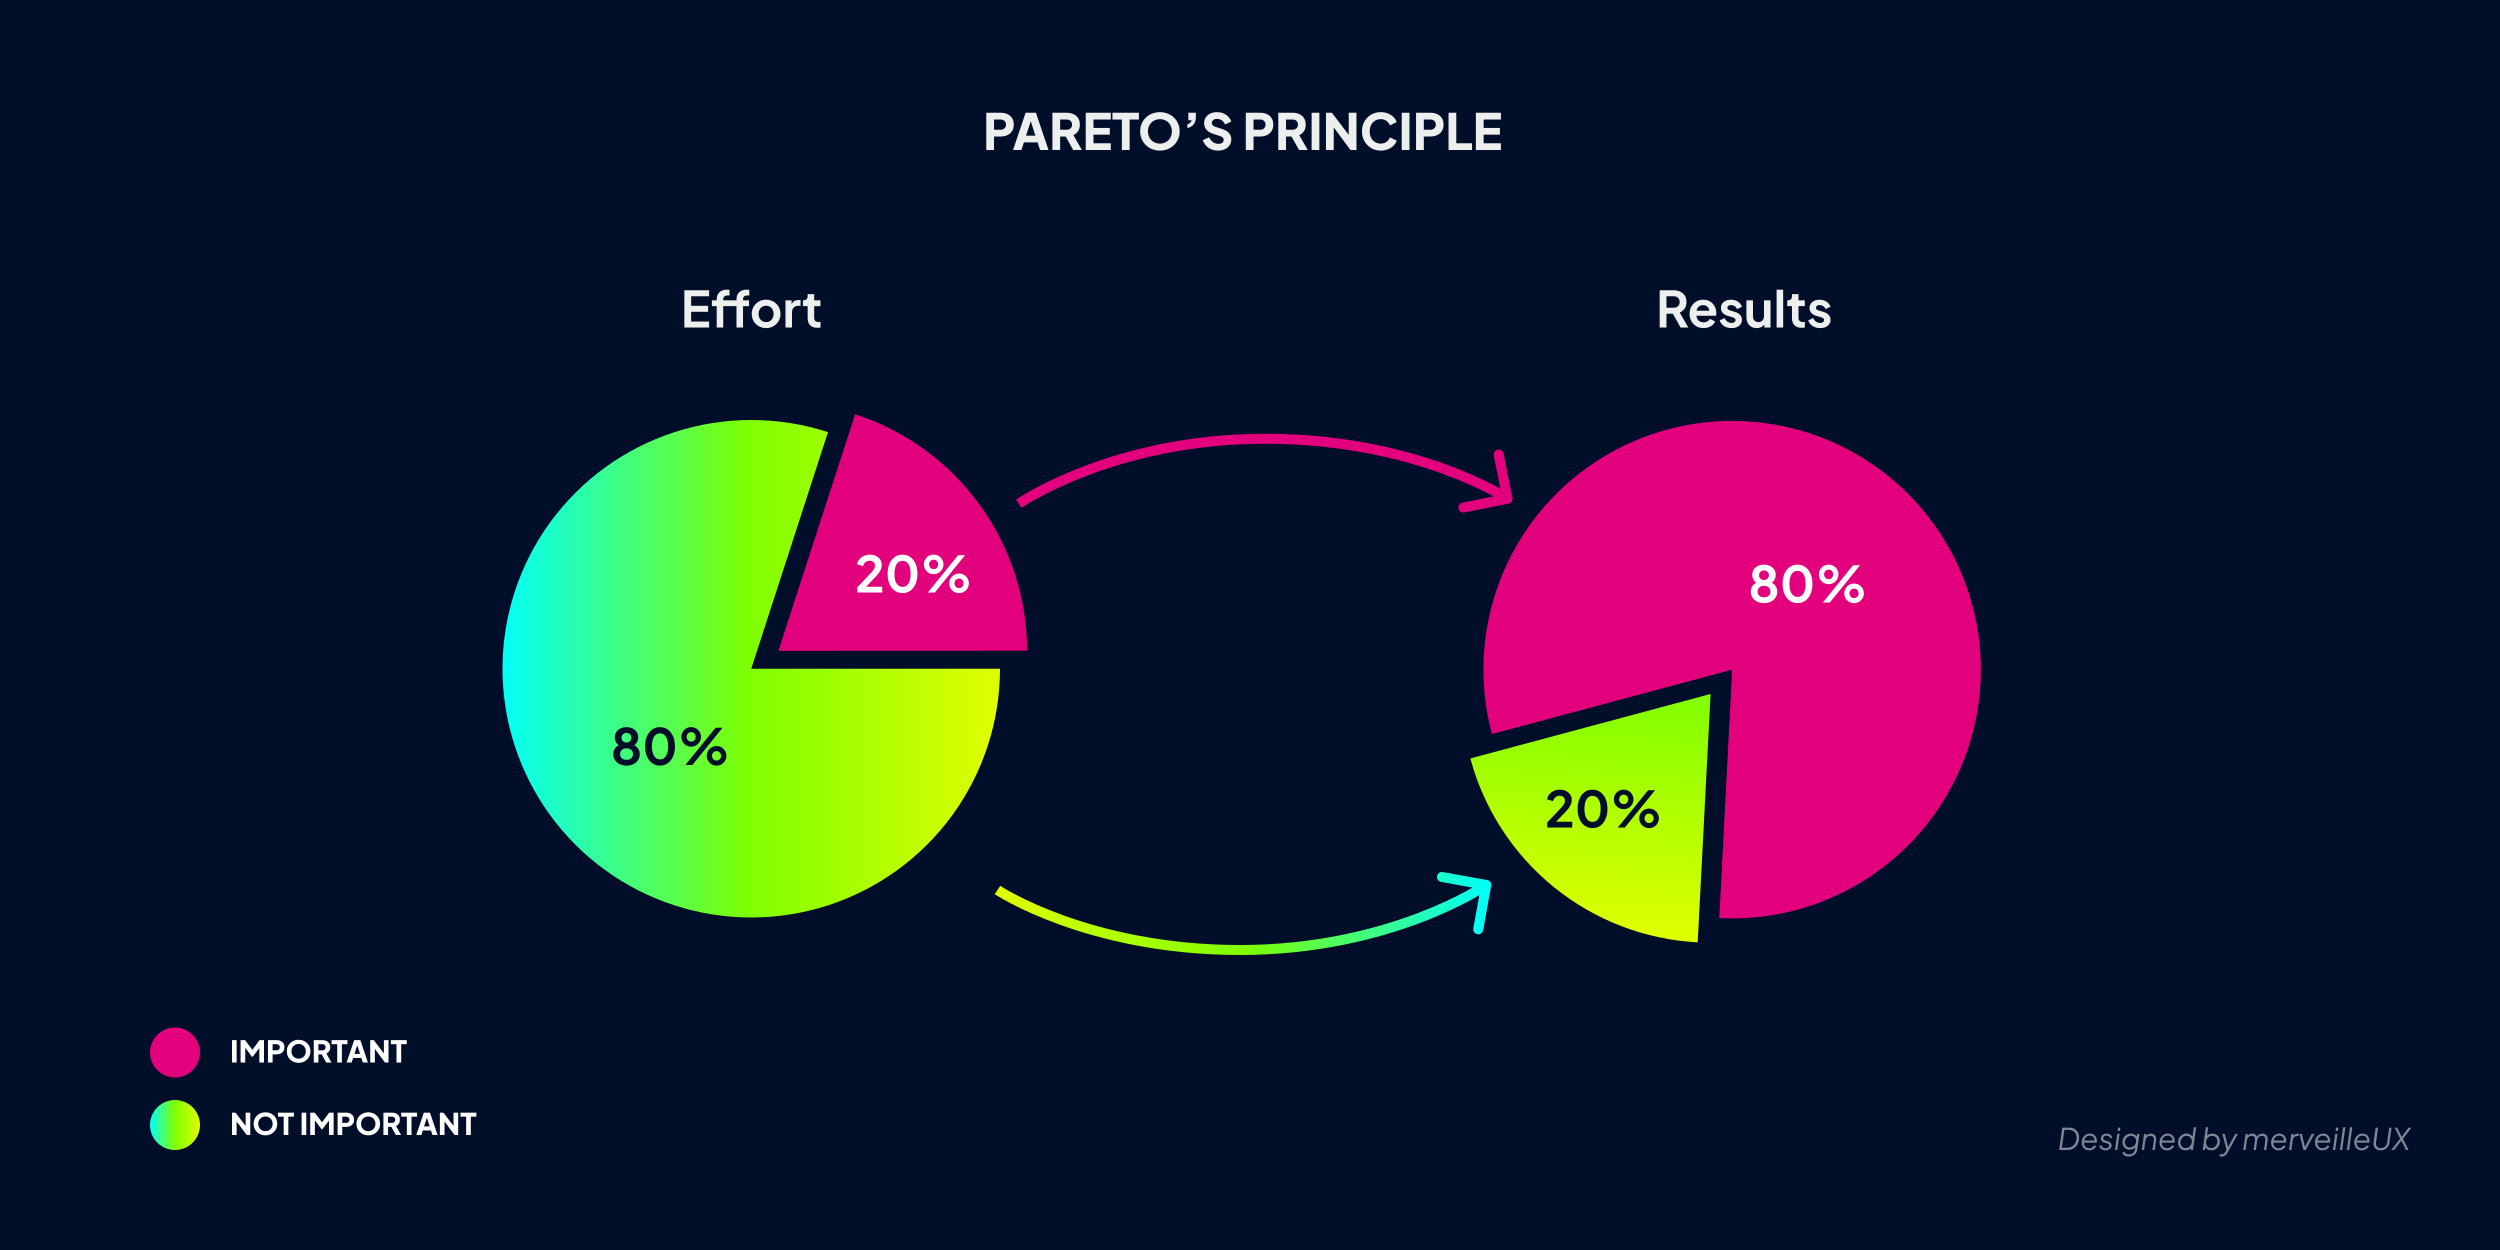
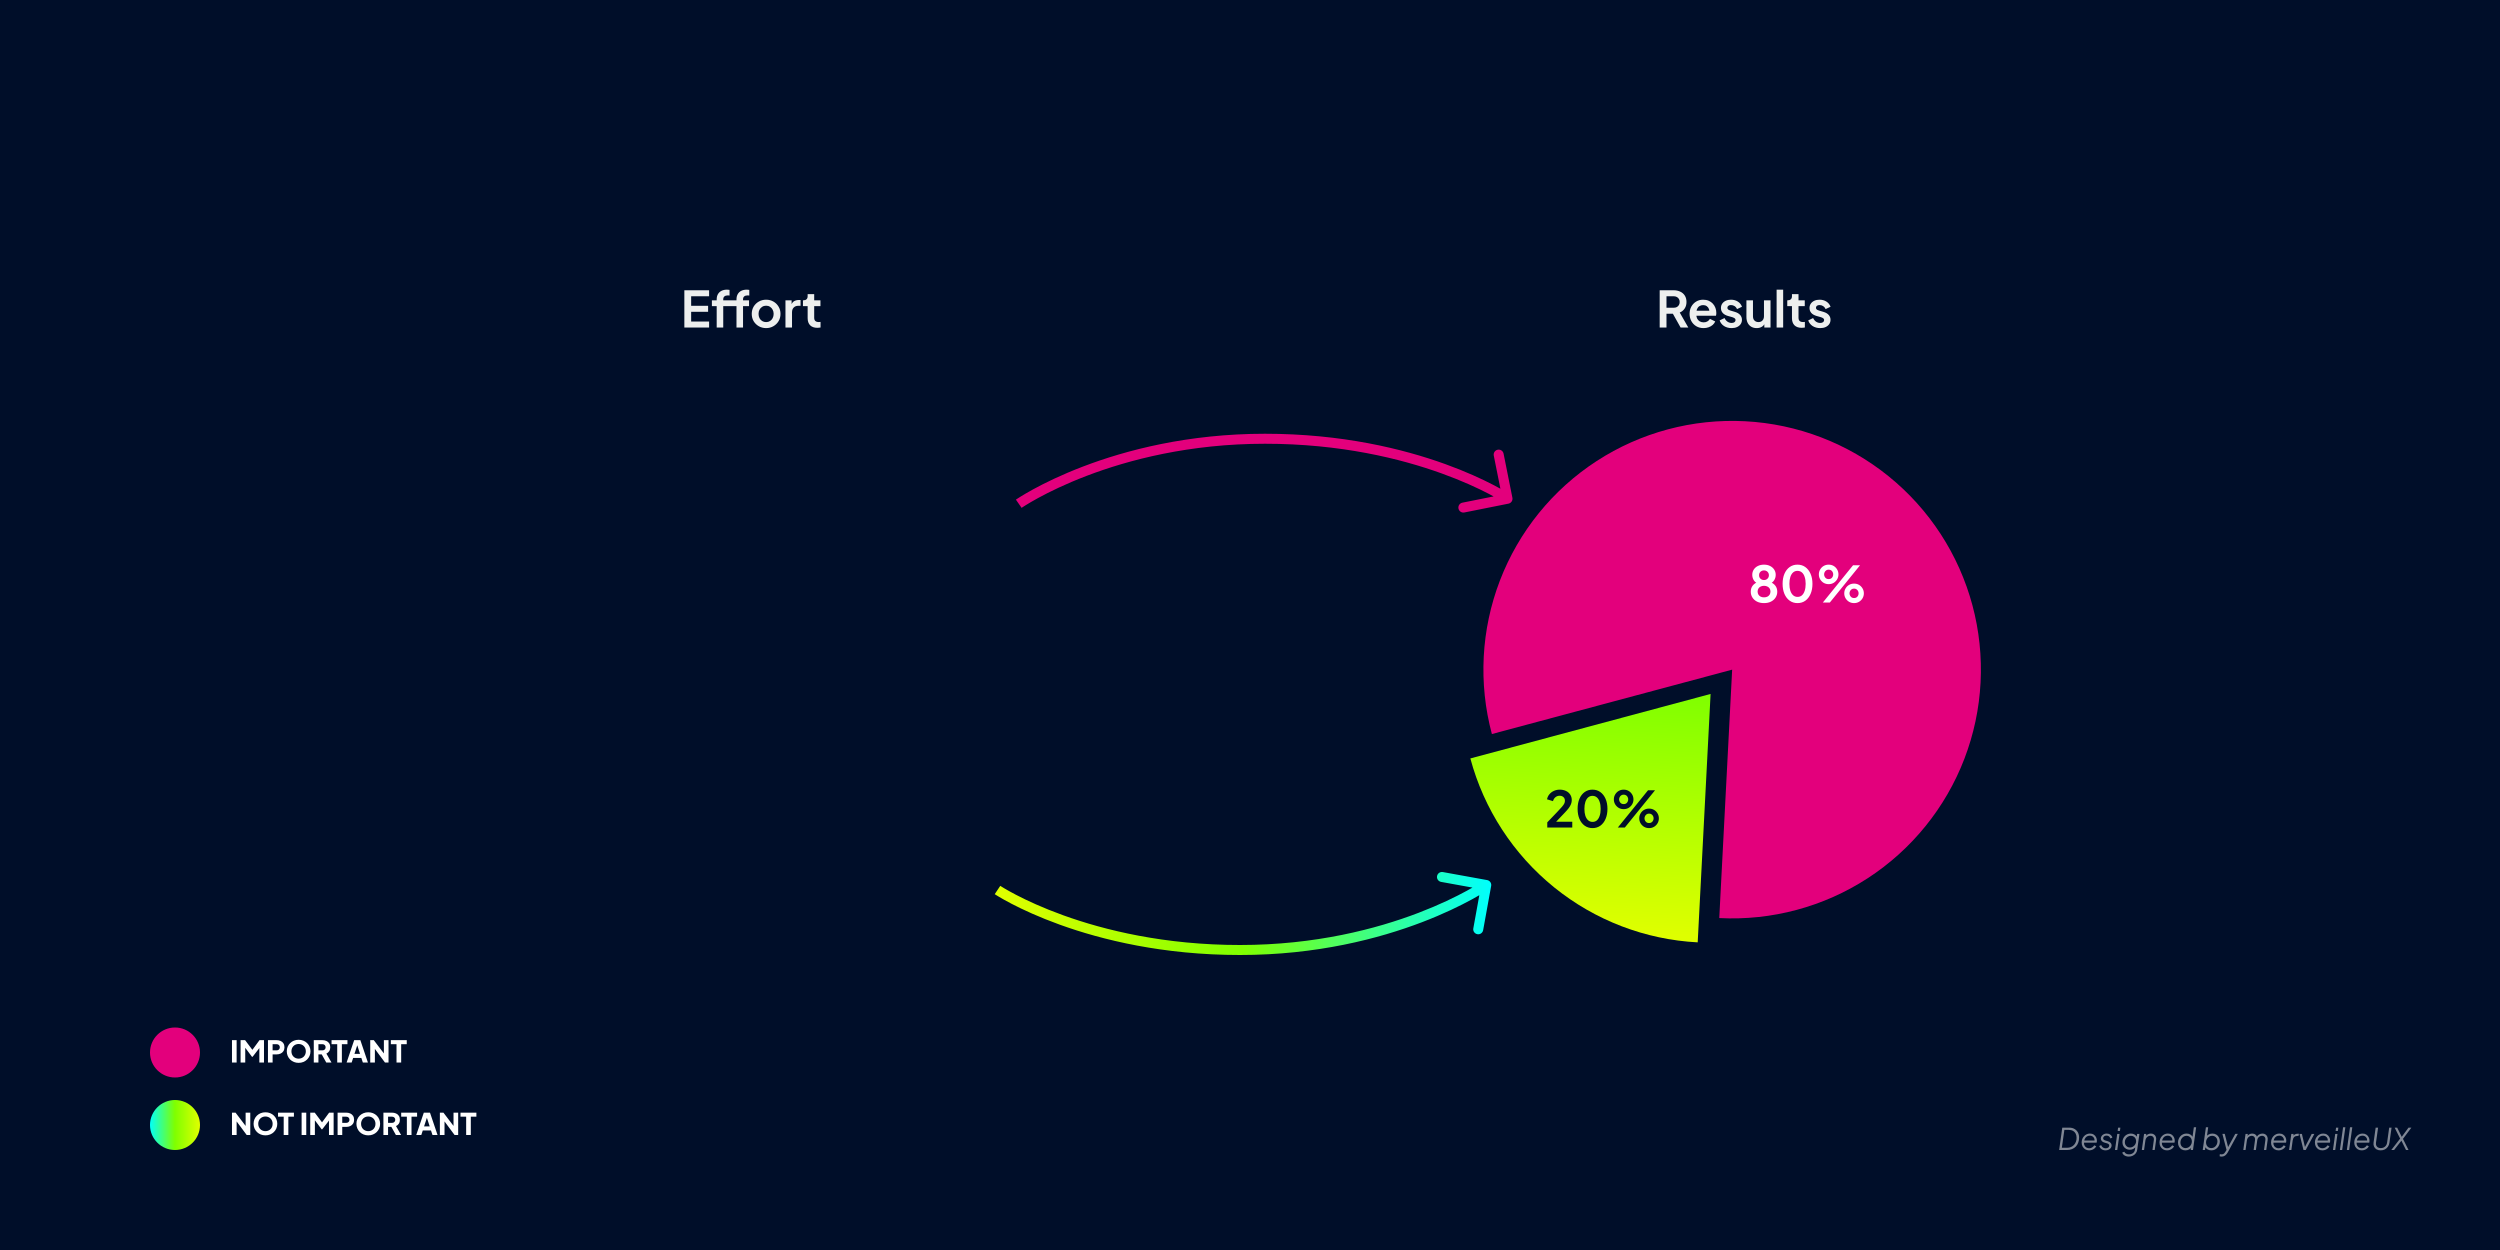
<svg xmlns="http://www.w3.org/2000/svg" width="1000" height="500" viewBox="0 0 1000 500" fill="none">
  <rect width="1000" height="500" fill="#000E29" />
  <path d="M823.659 460L824.907 451.06H827.691C828.507 451.06 829.207 451.232 829.791 451.576C830.383 451.912 830.839 452.376 831.159 452.968C831.479 453.56 831.639 454.244 831.639 455.02C831.639 455.748 831.527 456.416 831.303 457.024C831.087 457.632 830.767 458.16 830.343 458.608C829.927 459.048 829.419 459.392 828.819 459.64C828.227 459.88 827.559 460 826.815 460H823.659ZM824.739 459.1H826.851C827.411 459.1 827.919 459.004 828.375 458.812C828.839 458.62 829.239 458.348 829.575 457.996C829.911 457.636 830.171 457.212 830.355 456.724C830.539 456.236 830.631 455.7 830.631 455.116C830.631 454.468 830.507 453.908 830.259 453.436C830.019 452.964 829.671 452.6 829.215 452.344C828.759 452.088 828.219 451.96 827.595 451.96H825.747L824.739 459.1ZM835.648 460.144C835.072 460.144 834.56 460.012 834.112 459.748C833.664 459.476 833.308 459.104 833.044 458.632C832.788 458.16 832.66 457.62 832.66 457.012C832.66 456.524 832.74 456.064 832.9 455.632C833.068 455.2 833.3 454.82 833.596 454.492C833.9 454.156 834.252 453.896 834.652 453.712C835.052 453.52 835.492 453.424 835.972 453.424C836.564 453.424 837.068 453.56 837.484 453.832C837.9 454.104 838.216 454.46 838.432 454.9C838.648 455.332 838.756 455.792 838.756 456.28C838.756 456.408 838.744 456.548 838.72 456.7C838.696 456.852 838.676 456.972 838.66 457.06H833.224L833.284 456.22H838.204L837.748 456.568C837.86 456.144 837.844 455.76 837.7 455.416C837.564 455.064 837.34 454.784 837.028 454.576C836.724 454.368 836.368 454.264 835.96 454.264C835.448 454.264 835.016 454.388 834.664 454.636C834.312 454.884 834.044 455.232 833.86 455.68C833.684 456.12 833.596 456.632 833.596 457.216C833.596 457.64 833.692 458.012 833.884 458.332C834.076 458.644 834.328 458.884 834.64 459.052C834.952 459.22 835.292 459.304 835.66 459.304C836.132 459.304 836.536 459.192 836.872 458.968C837.216 458.736 837.5 458.452 837.724 458.116L838.48 458.548C838.328 458.836 838.112 459.104 837.832 459.352C837.552 459.592 837.224 459.784 836.848 459.928C836.48 460.072 836.08 460.144 835.648 460.144ZM842.215 460.144C841.807 460.144 841.431 460.072 841.087 459.928C840.743 459.784 840.451 459.58 840.211 459.316C839.971 459.044 839.799 458.732 839.695 458.38L840.475 458.068C840.619 458.46 840.851 458.768 841.171 458.992C841.499 459.216 841.875 459.328 842.299 459.328C842.707 459.328 843.043 459.224 843.307 459.016C843.571 458.8 843.703 458.532 843.703 458.212C843.703 457.996 843.623 457.816 843.463 457.672C843.311 457.52 843.071 457.4 842.743 457.312L841.843 457.06C841.347 456.924 840.971 456.716 840.715 456.436C840.459 456.148 840.331 455.808 840.331 455.416C840.331 455.048 840.435 454.716 840.643 454.42C840.851 454.116 841.131 453.876 841.483 453.7C841.835 453.516 842.223 453.424 842.647 453.424C843.215 453.424 843.707 453.572 844.123 453.868C844.539 454.164 844.811 454.56 844.939 455.056L844.147 455.368C844.019 455 843.823 454.72 843.559 454.528C843.295 454.336 842.975 454.24 842.599 454.24C842.207 454.24 841.887 454.34 841.639 454.54C841.391 454.74 841.267 454.992 841.267 455.296C841.267 455.512 841.331 455.692 841.459 455.836C841.595 455.98 841.811 456.096 842.107 456.184L843.139 456.496C843.619 456.64 843.987 456.856 844.243 457.144C844.507 457.432 844.639 457.776 844.639 458.176C844.639 458.544 844.531 458.876 844.315 459.172C844.107 459.468 843.819 459.704 843.451 459.88C843.083 460.056 842.671 460.144 842.215 460.144ZM845.992 460L846.892 453.568H847.804L846.904 460H845.992ZM847.06 452.38L847.24 451.06H848.152L847.972 452.38H847.06ZM851.529 462.64C851.065 462.64 850.653 462.568 850.293 462.424C849.933 462.288 849.633 462.1 849.393 461.86C849.161 461.62 848.993 461.344 848.889 461.032L849.729 460.684C849.825 460.964 850.025 461.208 850.329 461.416C850.633 461.632 851.065 461.74 851.625 461.74C851.985 461.74 852.333 461.672 852.669 461.536C853.005 461.4 853.293 461.192 853.533 460.912C853.773 460.64 853.921 460.288 853.977 459.856L854.193 458.32L854.457 458.464C854.209 458.928 853.853 459.284 853.389 459.532C852.933 459.78 852.441 459.904 851.913 459.904C851.377 459.904 850.885 459.78 850.437 459.532C849.989 459.276 849.633 458.924 849.369 458.476C849.105 458.02 848.973 457.492 848.973 456.892C848.973 456.42 849.057 455.976 849.225 455.56C849.393 455.136 849.629 454.764 849.933 454.444C850.245 454.124 850.605 453.876 851.013 453.7C851.421 453.516 851.865 453.424 852.345 453.424C852.897 453.424 853.381 453.548 853.797 453.796C854.221 454.036 854.549 454.36 854.781 454.768L854.661 455.008L854.853 453.568H855.765L854.889 459.88C854.817 460.432 854.621 460.916 854.301 461.332C853.981 461.748 853.581 462.068 853.101 462.292C852.621 462.524 852.097 462.64 851.529 462.64ZM851.985 459.004C852.433 459.004 852.841 458.888 853.209 458.656C853.585 458.416 853.885 458.104 854.109 457.72C854.333 457.336 854.445 456.924 854.445 456.484C854.445 456.076 854.357 455.708 854.181 455.38C854.005 455.052 853.761 454.796 853.449 454.612C853.137 454.42 852.777 454.324 852.369 454.324C851.937 454.324 851.533 454.436 851.157 454.66C850.789 454.884 850.493 455.188 850.269 455.572C850.045 455.948 849.933 456.376 849.933 456.856C849.933 457.264 850.021 457.632 850.197 457.96C850.381 458.28 850.629 458.536 850.941 458.728C851.253 458.912 851.601 459.004 851.985 459.004ZM856.726 460L857.626 453.568H858.526L858.358 454.816L858.154 454.744C858.362 454.328 858.662 454.004 859.054 453.772C859.454 453.54 859.886 453.424 860.35 453.424C860.814 453.424 861.214 453.532 861.55 453.748C861.894 453.964 862.146 454.264 862.306 454.648C862.474 455.032 862.522 455.472 862.45 455.968L861.886 460H860.986L861.538 456.028C861.61 455.508 861.518 455.096 861.262 454.792C861.006 454.48 860.638 454.324 860.158 454.324C859.822 454.324 859.51 454.4 859.222 454.552C858.942 454.704 858.706 454.92 858.514 455.2C858.33 455.48 858.21 455.812 858.154 456.196L857.626 460H856.726ZM866.797 460.144C866.221 460.144 865.709 460.012 865.261 459.748C864.813 459.476 864.457 459.104 864.193 458.632C863.937 458.16 863.809 457.62 863.809 457.012C863.809 456.524 863.889 456.064 864.049 455.632C864.217 455.2 864.449 454.82 864.745 454.492C865.049 454.156 865.401 453.896 865.801 453.712C866.201 453.52 866.641 453.424 867.121 453.424C867.713 453.424 868.217 453.56 868.633 453.832C869.049 454.104 869.365 454.46 869.581 454.9C869.797 455.332 869.905 455.792 869.905 456.28C869.905 456.408 869.893 456.548 869.869 456.7C869.845 456.852 869.825 456.972 869.809 457.06H864.373L864.433 456.22H869.353L868.897 456.568C869.009 456.144 868.993 455.76 868.849 455.416C868.713 455.064 868.489 454.784 868.177 454.576C867.873 454.368 867.517 454.264 867.109 454.264C866.597 454.264 866.165 454.388 865.813 454.636C865.461 454.884 865.193 455.232 865.009 455.68C864.833 456.12 864.745 456.632 864.745 457.216C864.745 457.64 864.841 458.012 865.033 458.332C865.225 458.644 865.477 458.884 865.789 459.052C866.101 459.22 866.441 459.304 866.809 459.304C867.281 459.304 867.685 459.192 868.021 458.968C868.365 458.736 868.649 458.452 868.873 458.116L869.629 458.548C869.477 458.836 869.261 459.104 868.981 459.352C868.701 459.592 868.373 459.784 867.997 459.928C867.629 460.072 867.229 460.144 866.797 460.144ZM874.167 460.144C873.591 460.144 873.079 460.012 872.631 459.748C872.183 459.476 871.831 459.108 871.575 458.644C871.327 458.172 871.203 457.636 871.203 457.036C871.203 456.54 871.287 456.076 871.455 455.644C871.623 455.204 871.859 454.82 872.163 454.492C872.467 454.156 872.823 453.896 873.231 453.712C873.647 453.52 874.099 453.424 874.587 453.424C875.179 453.424 875.687 453.548 876.111 453.796C876.535 454.044 876.863 454.384 877.095 454.816L876.975 455.008L877.539 450.916H878.451L877.191 460H876.291L876.483 458.56L876.747 458.704C876.499 459.168 876.143 459.524 875.679 459.772C875.215 460.02 874.711 460.144 874.167 460.144ZM874.227 459.244C874.699 459.244 875.123 459.12 875.499 458.872C875.883 458.624 876.187 458.296 876.411 457.888C876.635 457.48 876.747 457.04 876.747 456.568C876.747 456.136 876.655 455.752 876.471 455.416C876.287 455.08 876.035 454.816 875.715 454.624C875.395 454.424 875.031 454.324 874.623 454.324C874.151 454.324 873.727 454.448 873.351 454.696C872.983 454.944 872.691 455.276 872.475 455.692C872.267 456.1 872.163 456.548 872.163 457.036C872.163 457.46 872.251 457.84 872.427 458.176C872.603 458.504 872.847 458.764 873.159 458.956C873.471 459.148 873.827 459.244 874.227 459.244ZM884.545 460.144C883.985 460.144 883.473 460.016 883.009 459.76C882.553 459.496 882.221 459.136 882.013 458.68L882.193 458.56L882.001 460H881.089L882.361 450.916H883.273L882.697 455.008L882.397 454.744C882.677 454.336 883.037 454.016 883.477 453.784C883.925 453.544 884.421 453.424 884.965 453.424C885.565 453.424 886.089 453.564 886.537 453.844C886.985 454.116 887.329 454.488 887.569 454.96C887.817 455.424 887.941 455.948 887.941 456.532C887.941 457.02 887.857 457.484 887.689 457.924C887.521 458.356 887.281 458.74 886.969 459.076C886.665 459.412 886.305 459.676 885.889 459.868C885.481 460.052 885.033 460.144 884.545 460.144ZM884.521 459.244C884.993 459.244 885.413 459.12 885.781 458.872C886.149 458.624 886.441 458.296 886.657 457.888C886.873 457.48 886.981 457.036 886.981 456.556C886.981 456.124 886.889 455.74 886.705 455.404C886.529 455.068 886.281 454.804 885.961 454.612C885.649 454.42 885.281 454.324 884.857 454.324C884.385 454.324 883.961 454.448 883.585 454.696C883.217 454.936 882.929 455.256 882.721 455.656C882.513 456.056 882.409 456.492 882.409 456.964C882.409 457.404 882.501 457.796 882.685 458.14C882.869 458.484 883.117 458.756 883.429 458.956C883.749 459.148 884.113 459.244 884.521 459.244ZM888.643 462.64C888.507 462.64 888.371 462.628 888.235 462.604C888.099 462.58 887.971 462.544 887.851 462.496L887.923 461.668C888.003 461.676 888.103 461.688 888.223 461.704C888.335 461.728 888.451 461.74 888.571 461.74C888.843 461.74 889.071 461.7 889.255 461.62C889.447 461.548 889.623 461.424 889.783 461.248C889.943 461.072 890.111 460.832 890.287 460.528L890.839 459.592L890.719 460.384L888.955 453.556H889.903L891.331 459.196H891.031L894.103 453.556H895.123L891.163 460.84C890.995 461.152 890.791 461.444 890.551 461.716C890.319 461.996 890.047 462.22 889.735 462.388C889.423 462.556 889.059 462.64 888.643 462.64ZM897.32 460L898.22 453.568H899.12L898.964 454.756L898.856 454.576C899.08 454.208 899.372 453.924 899.732 453.724C900.092 453.524 900.476 453.424 900.884 453.424C901.388 453.424 901.82 453.564 902.18 453.844C902.54 454.124 902.772 454.5 902.876 454.972L902.636 454.96C902.852 454.448 903.176 454.064 903.608 453.808C904.048 453.552 904.504 453.424 904.976 453.424C905.424 453.424 905.816 453.532 906.152 453.748C906.488 453.964 906.74 454.264 906.908 454.648C907.084 455.032 907.136 455.472 907.064 455.968L906.5 460H905.6L906.152 456.028C906.2 455.676 906.172 455.376 906.068 455.128C905.972 454.872 905.816 454.676 905.6 454.54C905.392 454.396 905.136 454.324 904.832 454.324C904.536 454.324 904.248 454.392 903.968 454.528C903.696 454.664 903.464 454.86 903.272 455.116C903.08 455.372 902.96 455.68 902.912 456.04L902.36 460H901.46L902.012 456.028C902.06 455.676 902.032 455.376 901.928 455.128C901.832 454.872 901.676 454.676 901.46 454.54C901.252 454.396 900.996 454.324 900.692 454.324C900.38 454.324 900.084 454.4 899.804 454.552C899.532 454.704 899.3 454.92 899.108 455.2C898.924 455.48 898.804 455.812 898.748 456.196L898.22 460H897.32ZM911.41 460.144C910.834 460.144 910.322 460.012 909.874 459.748C909.426 459.476 909.07 459.104 908.806 458.632C908.55 458.16 908.422 457.62 908.422 457.012C908.422 456.524 908.502 456.064 908.662 455.632C908.83 455.2 909.062 454.82 909.358 454.492C909.662 454.156 910.014 453.896 910.414 453.712C910.814 453.52 911.254 453.424 911.734 453.424C912.326 453.424 912.83 453.56 913.246 453.832C913.662 454.104 913.978 454.46 914.194 454.9C914.41 455.332 914.518 455.792 914.518 456.28C914.518 456.408 914.506 456.548 914.482 456.7C914.458 456.852 914.438 456.972 914.422 457.06H908.986L909.046 456.22H913.966L913.51 456.568C913.622 456.144 913.606 455.76 913.462 455.416C913.326 455.064 913.102 454.784 912.79 454.576C912.486 454.368 912.13 454.264 911.722 454.264C911.21 454.264 910.778 454.388 910.426 454.636C910.074 454.884 909.806 455.232 909.622 455.68C909.446 456.12 909.358 456.632 909.358 457.216C909.358 457.64 909.454 458.012 909.646 458.332C909.838 458.644 910.09 458.884 910.402 459.052C910.714 459.22 911.054 459.304 911.422 459.304C911.894 459.304 912.298 459.192 912.634 458.968C912.978 458.736 913.262 458.452 913.486 458.116L914.242 458.548C914.09 458.836 913.874 459.104 913.594 459.352C913.314 459.592 912.986 459.784 912.61 459.928C912.242 460.072 911.842 460.144 911.41 460.144ZM915.636 460L916.536 453.568H917.448L917.304 454.624L917.184 454.468C917.384 454.164 917.648 453.924 917.976 453.748C918.312 453.572 918.7 453.484 919.14 453.484H919.548L919.416 454.384H918.852C918.388 454.384 917.996 454.532 917.676 454.828C917.364 455.124 917.164 455.568 917.076 456.16L916.548 460H915.636ZM921.395 460L919.799 453.568H920.759L922.079 459.208H921.767L924.683 453.568H925.739L922.295 460H921.395ZM928.953 460.144C928.377 460.144 927.865 460.012 927.417 459.748C926.969 459.476 926.613 459.104 926.349 458.632C926.093 458.16 925.965 457.62 925.965 457.012C925.965 456.524 926.045 456.064 926.205 455.632C926.373 455.2 926.605 454.82 926.901 454.492C927.205 454.156 927.557 453.896 927.957 453.712C928.357 453.52 928.797 453.424 929.277 453.424C929.869 453.424 930.373 453.56 930.789 453.832C931.205 454.104 931.521 454.46 931.737 454.9C931.953 455.332 932.061 455.792 932.061 456.28C932.061 456.408 932.049 456.548 932.025 456.7C932.001 456.852 931.981 456.972 931.965 457.06H926.529L926.589 456.22H931.509L931.053 456.568C931.165 456.144 931.149 455.76 931.005 455.416C930.869 455.064 930.645 454.784 930.333 454.576C930.029 454.368 929.673 454.264 929.265 454.264C928.753 454.264 928.321 454.388 927.969 454.636C927.617 454.884 927.349 455.232 927.165 455.68C926.989 456.12 926.901 456.632 926.901 457.216C926.901 457.64 926.997 458.012 927.189 458.332C927.381 458.644 927.633 458.884 927.945 459.052C928.257 459.22 928.597 459.304 928.965 459.304C929.437 459.304 929.841 459.192 930.177 458.968C930.521 458.736 930.805 458.452 931.029 458.116L931.785 458.548C931.633 458.836 931.417 459.104 931.137 459.352C930.857 459.592 930.529 459.784 930.153 459.928C929.785 460.072 929.385 460.144 928.953 460.144ZM933.179 460L934.079 453.568H934.991L934.091 460H933.179ZM934.247 452.38L934.427 451.06H935.339L935.159 452.38H934.247ZM935.957 460L937.229 450.916H938.141L936.869 460H935.957ZM938.734 460L940.006 450.916H940.918L939.646 460H938.734ZM944.691 460.144C944.115 460.144 943.603 460.012 943.155 459.748C942.707 459.476 942.351 459.104 942.087 458.632C941.831 458.16 941.703 457.62 941.703 457.012C941.703 456.524 941.783 456.064 941.943 455.632C942.111 455.2 942.343 454.82 942.639 454.492C942.943 454.156 943.295 453.896 943.695 453.712C944.095 453.52 944.535 453.424 945.015 453.424C945.607 453.424 946.111 453.56 946.527 453.832C946.943 454.104 947.259 454.46 947.475 454.9C947.691 455.332 947.799 455.792 947.799 456.28C947.799 456.408 947.787 456.548 947.763 456.7C947.739 456.852 947.719 456.972 947.703 457.06H942.267L942.327 456.22H947.247L946.791 456.568C946.903 456.144 946.887 455.76 946.743 455.416C946.607 455.064 946.383 454.784 946.071 454.576C945.767 454.368 945.411 454.264 945.003 454.264C944.491 454.264 944.059 454.388 943.707 454.636C943.355 454.884 943.087 455.232 942.903 455.68C942.727 456.12 942.639 456.632 942.639 457.216C942.639 457.64 942.735 458.012 942.927 458.332C943.119 458.644 943.371 458.884 943.683 459.052C943.995 459.22 944.335 459.304 944.703 459.304C945.175 459.304 945.579 459.192 945.915 458.968C946.259 458.736 946.543 458.452 946.767 458.116L947.523 458.548C947.371 458.836 947.155 459.104 946.875 459.352C946.595 459.592 946.267 459.784 945.891 459.928C945.523 460.072 945.123 460.144 944.691 460.144ZM952.266 460.144C951.618 460.144 951.066 460.012 950.61 459.748C950.162 459.476 949.83 459.108 949.614 458.644C949.406 458.18 949.342 457.652 949.422 457.06L950.262 451.06H951.234L950.394 457.084C950.338 457.516 950.378 457.896 950.514 458.224C950.658 458.544 950.882 458.796 951.186 458.98C951.498 459.156 951.874 459.244 952.314 459.244C952.754 459.244 953.15 459.156 953.502 458.98C953.862 458.796 954.158 458.544 954.39 458.224C954.63 457.896 954.778 457.516 954.834 457.084L955.674 451.06H956.622L955.77 457.108C955.69 457.7 955.49 458.224 955.17 458.68C954.858 459.136 954.454 459.496 953.958 459.76C953.462 460.016 952.898 460.144 952.266 460.144ZM956.516 460L960.056 455.44L957.86 451.06H958.868L960.884 455.116L960.44 455.08L963.404 451.06H964.556L961.184 455.548L963.416 460H962.408L960.368 455.884L960.824 455.932L957.644 460H956.516Z" fill="white" fill-opacity="0.5" />
-   <path d="M400 267.5C400 288.51 393.349 308.981 381.001 325.98C368.652 342.978 351.24 355.631 331.259 362.126C311.278 368.621 289.754 368.625 269.771 362.136C249.788 355.647 232.371 342.999 220.018 326.005C207.664 309.01 201.007 288.541 201 267.531C200.993 246.521 207.638 226.048 219.981 209.046C232.324 192.043 249.732 179.385 269.711 172.883C289.69 166.382 311.214 166.372 331.2 172.854L300.5 267.5H400Z" fill="url(#paint0_linear_8004_2)" />
-   <path d="M342.048 165.701C362.035 172.185 379.456 184.829 391.815 201.823C404.174 218.816 410.836 239.286 410.846 260.298L311.346 260.346L342.048 165.701Z" fill="#E3007C" />
  <path d="M596.753 293.615C591.315 273.32 592.44 251.826 599.969 232.21C607.497 212.595 621.041 195.866 638.66 184.421C656.279 172.976 677.069 167.402 698.051 168.498C719.032 169.593 739.129 177.302 755.46 190.52C771.791 203.738 783.519 221.787 788.964 242.079C794.408 262.372 793.289 283.867 785.767 303.485C778.245 323.102 764.706 339.835 747.09 351.286C729.475 362.737 708.687 368.317 687.705 367.228L692.862 267.862L596.753 293.615Z" fill="#E3007C" />
  <path d="M679.078 376.945C658.093 375.856 637.993 368.151 621.657 354.936C605.321 341.72 593.588 323.672 588.14 303.378L684.237 277.579L679.078 376.945Z" fill="url(#paint1_linear_8004_2)" />
-   <path d="M342.908 237V234.94L346.948 230.72C347.748 229.88 348.362 229.213 348.788 228.72C349.228 228.213 349.535 227.78 349.708 227.42C349.882 227.06 349.968 226.693 349.968 226.32C349.968 225.693 349.768 225.2 349.368 224.84C348.982 224.48 348.482 224.3 347.868 224.3C347.228 224.3 346.675 224.487 346.208 224.86C345.742 225.22 345.402 225.753 345.188 226.46L342.808 225.72C342.968 224.933 343.295 224.253 343.788 223.68C344.282 223.093 344.882 222.647 345.588 222.34C346.308 222.02 347.068 221.86 347.868 221.86C348.828 221.86 349.668 222.033 350.388 222.38C351.122 222.727 351.688 223.213 352.088 223.84C352.502 224.467 352.708 225.2 352.708 226.04C352.708 226.573 352.608 227.1 352.408 227.62C352.208 228.14 351.908 228.673 351.508 229.22C351.108 229.753 350.588 230.353 349.948 231.02L346.448 234.7H352.908V237H342.908ZM361.002 237.24C359.815 237.24 358.775 236.92 357.882 236.28C356.989 235.64 356.289 234.74 355.782 233.58C355.289 232.42 355.042 231.073 355.042 229.54C355.042 227.993 355.289 226.647 355.782 225.5C356.275 224.353 356.969 223.46 357.862 222.82C358.755 222.18 359.795 221.86 360.982 221.86C362.195 221.86 363.242 222.18 364.122 222.82C365.015 223.46 365.715 224.36 366.222 225.52C366.729 226.667 366.982 228.007 366.982 229.54C366.982 231.073 366.729 232.42 366.222 233.58C365.729 234.727 365.035 235.627 364.142 236.28C363.249 236.92 362.202 237.24 361.002 237.24ZM361.022 234.76C361.702 234.76 362.282 234.553 362.762 234.14C363.242 233.713 363.609 233.113 363.862 232.34C364.129 231.553 364.262 230.62 364.262 229.54C364.262 228.46 364.129 227.533 363.862 226.76C363.609 225.973 363.235 225.373 362.742 224.96C362.262 224.547 361.675 224.34 360.982 224.34C360.315 224.34 359.742 224.547 359.262 224.96C358.782 225.373 358.409 225.973 358.142 226.76C357.889 227.533 357.762 228.46 357.762 229.54C357.762 230.607 357.889 231.533 358.142 232.32C358.409 233.093 358.782 233.693 359.262 234.12C359.755 234.547 360.342 234.76 361.022 234.76ZM371.142 237L383.222 222.1H386.022L373.942 237H371.142ZM373.462 229.66C372.729 229.66 372.062 229.487 371.462 229.14C370.875 228.78 370.409 228.307 370.062 227.72C369.715 227.133 369.542 226.48 369.542 225.76C369.542 225.04 369.715 224.387 370.062 223.8C370.409 223.2 370.875 222.727 371.462 222.38C372.062 222.033 372.729 221.86 373.462 221.86C374.209 221.86 374.875 222.033 375.462 222.38C376.049 222.727 376.515 223.2 376.862 223.8C377.209 224.387 377.382 225.04 377.382 225.76C377.382 226.48 377.209 227.133 376.862 227.72C376.515 228.307 376.049 228.78 375.462 229.14C374.875 229.487 374.209 229.66 373.462 229.66ZM373.462 227.64C373.862 227.64 374.195 227.553 374.462 227.38C374.729 227.193 374.929 226.96 375.062 226.68C375.209 226.387 375.282 226.08 375.282 225.76C375.282 225.427 375.209 225.12 375.062 224.84C374.929 224.56 374.729 224.327 374.462 224.14C374.195 223.953 373.862 223.86 373.462 223.86C373.089 223.86 372.762 223.953 372.482 224.14C372.215 224.327 372.009 224.567 371.862 224.86C371.715 225.14 371.642 225.44 371.642 225.76C371.642 226.067 371.715 226.367 371.862 226.66C372.009 226.953 372.215 227.193 372.482 227.38C372.762 227.553 373.089 227.64 373.462 227.64ZM383.622 237.24C382.889 237.24 382.222 237.067 381.622 236.72C381.035 236.36 380.569 235.887 380.222 235.3C379.875 234.713 379.702 234.06 379.702 233.34C379.702 232.62 379.875 231.967 380.222 231.38C380.569 230.78 381.035 230.307 381.622 229.96C382.222 229.613 382.889 229.44 383.622 229.44C384.369 229.44 385.035 229.613 385.622 229.96C386.209 230.307 386.675 230.78 387.022 231.38C387.369 231.967 387.542 232.62 387.542 233.34C387.542 234.06 387.369 234.713 387.022 235.3C386.675 235.887 386.209 236.36 385.622 236.72C385.035 237.067 384.369 237.24 383.622 237.24ZM383.622 235.22C384.009 235.22 384.335 235.133 384.602 234.96C384.882 234.773 385.089 234.54 385.222 234.26C385.369 233.967 385.442 233.66 385.442 233.34C385.442 233.007 385.369 232.7 385.222 232.42C385.089 232.14 384.882 231.907 384.602 231.72C384.335 231.533 384.009 231.44 383.622 231.44C383.249 231.44 382.922 231.533 382.642 231.72C382.375 231.907 382.169 232.147 382.022 232.44C381.875 232.72 381.802 233.02 381.802 233.34C381.802 233.647 381.875 233.947 382.022 234.24C382.169 234.533 382.375 234.773 382.642 234.96C382.922 235.133 383.249 235.22 383.622 235.22Z" fill="white" />
  <path d="M618.908 331V328.94L622.948 324.72C623.748 323.88 624.362 323.213 624.788 322.72C625.228 322.213 625.535 321.78 625.708 321.42C625.882 321.06 625.968 320.693 625.968 320.32C625.968 319.693 625.768 319.2 625.368 318.84C624.982 318.48 624.482 318.3 623.868 318.3C623.228 318.3 622.675 318.487 622.208 318.86C621.742 319.22 621.402 319.753 621.188 320.46L618.808 319.72C618.968 318.933 619.295 318.253 619.788 317.68C620.282 317.093 620.882 316.647 621.588 316.34C622.308 316.02 623.068 315.86 623.868 315.86C624.828 315.86 625.668 316.033 626.388 316.38C627.122 316.727 627.688 317.213 628.088 317.84C628.502 318.467 628.708 319.2 628.708 320.04C628.708 320.573 628.608 321.1 628.408 321.62C628.208 322.14 627.908 322.673 627.508 323.22C627.108 323.753 626.588 324.353 625.948 325.02L622.448 328.7H628.908V331H618.908ZM637.002 331.24C635.815 331.24 634.775 330.92 633.882 330.28C632.989 329.64 632.289 328.74 631.782 327.58C631.289 326.42 631.042 325.073 631.042 323.54C631.042 321.993 631.289 320.647 631.782 319.5C632.275 318.353 632.969 317.46 633.862 316.82C634.755 316.18 635.795 315.86 636.982 315.86C638.195 315.86 639.242 316.18 640.122 316.82C641.015 317.46 641.715 318.36 642.222 319.52C642.729 320.667 642.982 322.007 642.982 323.54C642.982 325.073 642.729 326.42 642.222 327.58C641.729 328.727 641.035 329.627 640.142 330.28C639.249 330.92 638.202 331.24 637.002 331.24ZM637.022 328.76C637.702 328.76 638.282 328.553 638.762 328.14C639.242 327.713 639.609 327.113 639.862 326.34C640.129 325.553 640.262 324.62 640.262 323.54C640.262 322.46 640.129 321.533 639.862 320.76C639.609 319.973 639.235 319.373 638.742 318.96C638.262 318.547 637.675 318.34 636.982 318.34C636.315 318.34 635.742 318.547 635.262 318.96C634.782 319.373 634.409 319.973 634.142 320.76C633.889 321.533 633.762 322.46 633.762 323.54C633.762 324.607 633.889 325.533 634.142 326.32C634.409 327.093 634.782 327.693 635.262 328.12C635.755 328.547 636.342 328.76 637.022 328.76ZM647.142 331L659.222 316.1H662.022L649.942 331H647.142ZM649.462 323.66C648.729 323.66 648.062 323.487 647.462 323.14C646.875 322.78 646.409 322.307 646.062 321.72C645.715 321.133 645.542 320.48 645.542 319.76C645.542 319.04 645.715 318.387 646.062 317.8C646.409 317.2 646.875 316.727 647.462 316.38C648.062 316.033 648.729 315.86 649.462 315.86C650.209 315.86 650.875 316.033 651.462 316.38C652.049 316.727 652.515 317.2 652.862 317.8C653.209 318.387 653.382 319.04 653.382 319.76C653.382 320.48 653.209 321.133 652.862 321.72C652.515 322.307 652.049 322.78 651.462 323.14C650.875 323.487 650.209 323.66 649.462 323.66ZM649.462 321.64C649.862 321.64 650.195 321.553 650.462 321.38C650.729 321.193 650.929 320.96 651.062 320.68C651.209 320.387 651.282 320.08 651.282 319.76C651.282 319.427 651.209 319.12 651.062 318.84C650.929 318.56 650.729 318.327 650.462 318.14C650.195 317.953 649.862 317.86 649.462 317.86C649.089 317.86 648.762 317.953 648.482 318.14C648.215 318.327 648.009 318.567 647.862 318.86C647.715 319.14 647.642 319.44 647.642 319.76C647.642 320.067 647.715 320.367 647.862 320.66C648.009 320.953 648.215 321.193 648.482 321.38C648.762 321.553 649.089 321.64 649.462 321.64ZM659.622 331.24C658.889 331.24 658.222 331.067 657.622 330.72C657.035 330.36 656.569 329.887 656.222 329.3C655.875 328.713 655.702 328.06 655.702 327.34C655.702 326.62 655.875 325.967 656.222 325.38C656.569 324.78 657.035 324.307 657.622 323.96C658.222 323.613 658.889 323.44 659.622 323.44C660.369 323.44 661.035 323.613 661.622 323.96C662.209 324.307 662.675 324.78 663.022 325.38C663.369 325.967 663.542 326.62 663.542 327.34C663.542 328.06 663.369 328.713 663.022 329.3C662.675 329.887 662.209 330.36 661.622 330.72C661.035 331.067 660.369 331.24 659.622 331.24ZM659.622 329.22C660.009 329.22 660.335 329.133 660.602 328.96C660.882 328.773 661.089 328.54 661.222 328.26C661.369 327.967 661.442 327.66 661.442 327.34C661.442 327.007 661.369 326.7 661.222 326.42C661.089 326.14 660.882 325.907 660.602 325.72C660.335 325.533 660.009 325.44 659.622 325.44C659.249 325.44 658.922 325.533 658.642 325.72C658.375 325.907 658.169 326.147 658.022 326.44C657.875 326.72 657.802 327.02 657.802 327.34C657.802 327.647 657.875 327.947 658.022 328.24C658.169 328.533 658.375 328.773 658.642 328.96C658.922 329.133 659.249 329.22 659.622 329.22Z" fill="#000E29" />
  <path d="M250.605 306.24C249.525 306.24 248.585 306.04 247.785 305.64C246.998 305.227 246.385 304.673 245.945 303.98C245.518 303.287 245.305 302.527 245.305 301.7C245.305 300.727 245.565 299.907 246.085 299.24C246.605 298.56 247.358 298.06 248.345 297.74L248.185 298.4C247.478 298.173 246.918 297.733 246.505 297.08C246.105 296.427 245.905 295.707 245.905 294.92C245.905 294.133 246.105 293.433 246.505 292.82C246.905 292.207 247.458 291.727 248.165 291.38C248.872 291.033 249.685 290.86 250.605 290.86C251.512 290.86 252.312 291.033 253.005 291.38C253.712 291.727 254.265 292.207 254.665 292.82C255.078 293.433 255.285 294.133 255.285 294.92C255.285 295.72 255.078 296.447 254.665 297.1C254.265 297.74 253.712 298.18 253.005 298.42L252.865 297.72C253.852 298.067 254.605 298.58 255.125 299.26C255.645 299.927 255.905 300.747 255.905 301.72C255.905 302.547 255.685 303.307 255.245 304C254.818 304.68 254.205 305.227 253.405 305.64C252.618 306.04 251.685 306.24 250.605 306.24ZM250.605 303.94C251.125 303.94 251.578 303.847 251.965 303.66C252.352 303.46 252.652 303.187 252.865 302.84C253.078 302.48 253.185 302.073 253.185 301.62C253.185 301.153 253.078 300.753 252.865 300.42C252.652 300.073 252.352 299.807 251.965 299.62C251.578 299.42 251.125 299.32 250.605 299.32C250.085 299.32 249.632 299.42 249.245 299.62C248.872 299.807 248.578 300.073 248.365 300.42C248.152 300.753 248.045 301.153 248.045 301.62C248.045 302.073 248.152 302.48 248.365 302.84C248.578 303.187 248.872 303.46 249.245 303.66C249.632 303.847 250.085 303.94 250.605 303.94ZM250.605 297.02C250.992 297.02 251.332 296.933 251.625 296.76C251.918 296.587 252.145 296.36 252.305 296.08C252.478 295.787 252.565 295.453 252.565 295.08C252.565 294.707 252.478 294.38 252.305 294.1C252.145 293.807 251.918 293.58 251.625 293.42C251.332 293.247 250.992 293.16 250.605 293.16C250.218 293.16 249.872 293.247 249.565 293.42C249.272 293.58 249.038 293.807 248.865 294.1C248.705 294.38 248.625 294.707 248.625 295.08C248.625 295.453 248.705 295.787 248.865 296.08C249.038 296.36 249.272 296.587 249.565 296.76C249.872 296.933 250.218 297.02 250.605 297.02ZM264.002 306.24C262.815 306.24 261.775 305.92 260.882 305.28C259.989 304.64 259.289 303.74 258.782 302.58C258.289 301.42 258.042 300.073 258.042 298.54C258.042 296.993 258.289 295.647 258.782 294.5C259.275 293.353 259.969 292.46 260.862 291.82C261.755 291.18 262.795 290.86 263.982 290.86C265.195 290.86 266.242 291.18 267.122 291.82C268.015 292.46 268.715 293.36 269.222 294.52C269.729 295.667 269.982 297.007 269.982 298.54C269.982 300.073 269.729 301.42 269.222 302.58C268.729 303.727 268.035 304.627 267.142 305.28C266.249 305.92 265.202 306.24 264.002 306.24ZM264.022 303.76C264.702 303.76 265.282 303.553 265.762 303.14C266.242 302.713 266.609 302.113 266.862 301.34C267.129 300.553 267.262 299.62 267.262 298.54C267.262 297.46 267.129 296.533 266.862 295.76C266.609 294.973 266.235 294.373 265.742 293.96C265.262 293.547 264.675 293.34 263.982 293.34C263.315 293.34 262.742 293.547 262.262 293.96C261.782 294.373 261.409 294.973 261.142 295.76C260.889 296.533 260.762 297.46 260.762 298.54C260.762 299.607 260.889 300.533 261.142 301.32C261.409 302.093 261.782 302.693 262.262 303.12C262.755 303.547 263.342 303.76 264.022 303.76ZM274.142 306L286.222 291.1H289.022L276.942 306H274.142ZM276.462 298.66C275.729 298.66 275.062 298.487 274.462 298.14C273.875 297.78 273.409 297.307 273.062 296.72C272.715 296.133 272.542 295.48 272.542 294.76C272.542 294.04 272.715 293.387 273.062 292.8C273.409 292.2 273.875 291.727 274.462 291.38C275.062 291.033 275.729 290.86 276.462 290.86C277.209 290.86 277.875 291.033 278.462 291.38C279.049 291.727 279.515 292.2 279.862 292.8C280.209 293.387 280.382 294.04 280.382 294.76C280.382 295.48 280.209 296.133 279.862 296.72C279.515 297.307 279.049 297.78 278.462 298.14C277.875 298.487 277.209 298.66 276.462 298.66ZM276.462 296.64C276.862 296.64 277.195 296.553 277.462 296.38C277.729 296.193 277.929 295.96 278.062 295.68C278.209 295.387 278.282 295.08 278.282 294.76C278.282 294.427 278.209 294.12 278.062 293.84C277.929 293.56 277.729 293.327 277.462 293.14C277.195 292.953 276.862 292.86 276.462 292.86C276.089 292.86 275.762 292.953 275.482 293.14C275.215 293.327 275.009 293.567 274.862 293.86C274.715 294.14 274.642 294.44 274.642 294.76C274.642 295.067 274.715 295.367 274.862 295.66C275.009 295.953 275.215 296.193 275.482 296.38C275.762 296.553 276.089 296.64 276.462 296.64ZM286.622 306.24C285.889 306.24 285.222 306.067 284.622 305.72C284.035 305.36 283.569 304.887 283.222 304.3C282.875 303.713 282.702 303.06 282.702 302.34C282.702 301.62 282.875 300.967 283.222 300.38C283.569 299.78 284.035 299.307 284.622 298.96C285.222 298.613 285.889 298.44 286.622 298.44C287.369 298.44 288.035 298.613 288.622 298.96C289.209 299.307 289.675 299.78 290.022 300.38C290.369 300.967 290.542 301.62 290.542 302.34C290.542 303.06 290.369 303.713 290.022 304.3C289.675 304.887 289.209 305.36 288.622 305.72C288.035 306.067 287.369 306.24 286.622 306.24ZM286.622 304.22C287.009 304.22 287.335 304.133 287.602 303.96C287.882 303.773 288.089 303.54 288.222 303.26C288.369 302.967 288.442 302.66 288.442 302.34C288.442 302.007 288.369 301.7 288.222 301.42C288.089 301.14 287.882 300.907 287.602 300.72C287.335 300.533 287.009 300.44 286.622 300.44C286.249 300.44 285.922 300.533 285.642 300.72C285.375 300.907 285.169 301.147 285.022 301.44C284.875 301.72 284.802 302.02 284.802 302.34C284.802 302.647 284.875 302.947 285.022 303.24C285.169 303.533 285.375 303.773 285.642 303.96C285.922 304.133 286.249 304.22 286.622 304.22Z" fill="#000E29" />
  <path d="M273.741 131V116.1H283.641V118.5H276.461V122.32H283.241V124.72H276.461V128.6H283.641V131H273.741ZM286.675 131V122.46H284.755V120.12H286.675V119.76C286.675 118.933 286.842 118.233 287.175 117.66C287.522 117.073 288.002 116.627 288.615 116.32C289.229 116.013 289.955 115.86 290.795 115.86C290.955 115.86 291.129 115.873 291.315 115.9C291.515 115.913 291.682 115.933 291.815 115.96V118.22C291.682 118.193 291.555 118.18 291.435 118.18C291.329 118.167 291.229 118.16 291.135 118.16C290.549 118.16 290.095 118.293 289.775 118.56C289.455 118.813 289.295 119.213 289.295 119.76V120.12H294.055V122.46H289.295V131H286.675ZM294.595 131V122.46H292.675V120.12H294.595V119.76C294.595 118.933 294.762 118.233 295.095 117.66C295.429 117.073 295.902 116.627 296.515 116.32C297.142 116.013 297.875 115.86 298.715 115.86C298.875 115.86 299.049 115.873 299.235 115.9C299.435 115.913 299.595 115.933 299.715 115.96V118.22C299.595 118.193 299.475 118.18 299.355 118.18C299.249 118.167 299.149 118.16 299.055 118.16C298.469 118.16 298.015 118.293 297.695 118.56C297.375 118.813 297.215 119.213 297.215 119.76V120.12H299.615V122.46H297.215V131H294.595ZM306.458 131.24C305.391 131.24 304.418 130.993 303.538 130.5C302.671 130.007 301.978 129.333 301.458 128.48C300.951 127.627 300.698 126.653 300.698 125.56C300.698 124.467 300.951 123.493 301.458 122.64C301.978 121.787 302.671 121.113 303.538 120.62C304.405 120.127 305.378 119.88 306.458 119.88C307.525 119.88 308.491 120.127 309.358 120.62C310.225 121.113 310.911 121.787 311.418 122.64C311.938 123.48 312.198 124.453 312.198 125.56C312.198 126.653 311.938 127.627 311.418 128.48C310.898 129.333 310.205 130.007 309.338 130.5C308.471 130.993 307.511 131.24 306.458 131.24ZM306.458 128.84C307.045 128.84 307.558 128.7 307.998 128.42C308.451 128.14 308.805 127.753 309.058 127.26C309.325 126.753 309.458 126.187 309.458 125.56C309.458 124.92 309.325 124.36 309.058 123.88C308.805 123.387 308.451 123 307.998 122.72C307.558 122.427 307.045 122.28 306.458 122.28C305.858 122.28 305.331 122.427 304.878 122.72C304.425 123 304.065 123.387 303.798 123.88C303.545 124.36 303.418 124.92 303.418 125.56C303.418 126.187 303.545 126.753 303.798 127.26C304.065 127.753 304.425 128.14 304.878 128.42C305.331 128.7 305.858 128.84 306.458 128.84ZM314.185 131V120.12H316.645V122.54L316.445 122.18C316.698 121.367 317.092 120.8 317.625 120.48C318.172 120.16 318.825 120 319.585 120H320.225V122.32H319.285C318.538 122.32 317.938 122.553 317.485 123.02C317.032 123.473 316.805 124.113 316.805 124.94V131H314.185ZM326.918 131.12C325.692 131.12 324.738 130.787 324.058 130.12C323.392 129.44 323.058 128.487 323.058 127.26V122.46H321.178V120.12H321.378C321.912 120.12 322.325 119.98 322.618 119.7C322.912 119.42 323.058 119.013 323.058 118.48V117.64H325.678V120.12H328.178V122.46H325.678V127.12C325.678 127.48 325.738 127.787 325.858 128.04C325.992 128.293 326.192 128.487 326.458 128.62C326.738 128.753 327.092 128.82 327.518 128.82C327.612 128.82 327.718 128.813 327.838 128.8C327.972 128.787 328.098 128.773 328.218 128.76V131C328.032 131.027 327.818 131.053 327.578 131.08C327.338 131.107 327.118 131.12 326.918 131.12Z" fill="#EDEFEE" />
-   <path d="M394.511 60V45.1H400.231C401.258 45.1 402.165 45.28 402.951 45.64C403.751 46 404.378 46.533 404.831 47.24C405.285 47.947 405.511 48.82 405.511 49.86C405.511 50.873 405.278 51.733 404.811 52.44C404.358 53.147 403.731 53.687 402.931 54.06C402.145 54.42 401.245 54.6 400.231 54.6H397.611V60H394.511ZM397.611 51.9H400.251C400.691 51.9 401.071 51.813 401.391 51.64C401.711 51.467 401.958 51.227 402.131 50.92C402.318 50.613 402.411 50.26 402.411 49.86C402.411 49.447 402.318 49.087 402.131 48.78C401.958 48.473 401.711 48.233 401.391 48.06C401.071 47.887 400.691 47.8 400.251 47.8H397.611V51.9ZM405.208 60L410.248 45.1H414.368L419.408 60H416.028L415.028 56.96H409.568L408.568 60H405.208ZM410.428 54.26H414.168L411.888 47.22H412.728L410.428 54.26ZM420.957 60V45.1H426.657C427.683 45.1 428.59 45.28 429.377 45.64C430.177 46 430.803 46.533 431.257 47.24C431.71 47.947 431.937 48.82 431.937 49.86C431.937 50.873 431.703 51.74 431.237 52.46C430.77 53.167 430.143 53.7 429.357 54.06L432.757 60H429.277L425.597 53.42L427.597 54.6H424.057V60H420.957ZM424.057 51.9H426.677C427.117 51.9 427.497 51.813 427.817 51.64C428.137 51.467 428.383 51.227 428.557 50.92C428.743 50.613 428.837 50.26 428.837 49.86C428.837 49.447 428.743 49.087 428.557 48.78C428.383 48.473 428.137 48.233 427.817 48.06C427.497 47.887 427.117 47.8 426.677 47.8H424.057V51.9ZM434.297 60V45.1H444.317V47.8H437.397V51.18H443.917V53.88H437.397V57.3H444.317V60H434.297ZM448.754 60V47.8H444.974V45.1H455.574V47.8H451.854V60H448.754ZM463.964 60.24C462.844 60.24 461.804 60.047 460.844 59.66C459.884 59.273 459.044 58.733 458.324 58.04C457.617 57.333 457.064 56.513 456.664 55.58C456.264 54.647 456.064 53.633 456.064 52.54C456.064 51.447 456.257 50.433 456.644 49.5C457.044 48.567 457.597 47.753 458.304 47.06C459.024 46.367 459.864 45.827 460.824 45.44C461.784 45.053 462.83 44.86 463.964 44.86C465.097 44.86 466.144 45.053 467.104 45.44C468.064 45.827 468.897 46.367 469.604 47.06C470.324 47.753 470.877 48.567 471.264 49.5C471.664 50.433 471.864 51.447 471.864 52.54C471.864 53.633 471.664 54.647 471.264 55.58C470.864 56.513 470.304 57.333 469.584 58.04C468.877 58.733 468.044 59.273 467.084 59.66C466.124 60.047 465.084 60.24 463.964 60.24ZM463.964 57.44C464.644 57.44 465.27 57.32 465.844 57.08C466.43 56.84 466.944 56.507 467.384 56.08C467.824 55.64 468.164 55.12 468.404 54.52C468.644 53.92 468.764 53.26 468.764 52.54C468.764 51.82 468.644 51.167 468.404 50.58C468.164 49.98 467.824 49.46 467.384 49.02C466.944 48.58 466.43 48.247 465.844 48.02C465.27 47.78 464.644 47.66 463.964 47.66C463.284 47.66 462.65 47.78 462.064 48.02C461.49 48.247 460.984 48.58 460.544 49.02C460.104 49.46 459.764 49.98 459.524 50.58C459.284 51.167 459.164 51.82 459.164 52.54C459.164 53.26 459.284 53.92 459.524 54.52C459.764 55.12 460.104 55.64 460.544 56.08C460.984 56.507 461.49 56.84 462.064 57.08C462.65 57.32 463.284 57.44 463.964 57.44ZM474.942 51.2V49.7C475.409 49.593 475.789 49.4 476.082 49.12C476.389 48.827 476.589 48.487 476.682 48.1H475.342V45.1H478.342V46.84C478.342 48.013 478.056 48.98 477.482 49.74C476.909 50.487 476.062 50.973 474.942 51.2ZM487.197 60.24C486.264 60.24 485.384 60.073 484.557 59.74C483.744 59.393 483.037 58.907 482.437 58.28C481.85 57.653 481.41 56.913 481.117 56.06L483.657 54.92C484.03 55.733 484.544 56.373 485.197 56.84C485.864 57.307 486.597 57.54 487.397 57.54C487.824 57.54 488.19 57.473 488.497 57.34C488.804 57.207 489.044 57.027 489.217 56.8C489.39 56.56 489.477 56.28 489.477 55.96C489.477 55.613 489.37 55.32 489.157 55.08C488.944 54.827 488.61 54.627 488.157 54.48L485.237 53.52C484.05 53.133 483.157 52.587 482.557 51.88C481.957 51.16 481.657 50.3 481.657 49.3C481.657 48.42 481.87 47.647 482.297 46.98C482.737 46.313 483.344 45.793 484.117 45.42C484.904 45.047 485.804 44.86 486.817 44.86C487.71 44.86 488.537 45.013 489.297 45.32C490.057 45.627 490.71 46.06 491.257 46.62C491.817 47.18 492.237 47.853 492.517 48.64L489.997 49.78C489.717 49.087 489.297 48.547 488.737 48.16C488.177 47.76 487.537 47.56 486.817 47.56C486.404 47.56 486.037 47.627 485.717 47.76C485.397 47.893 485.15 48.087 484.977 48.34C484.804 48.58 484.717 48.86 484.717 49.18C484.717 49.527 484.83 49.833 485.057 50.1C485.284 50.353 485.624 50.553 486.077 50.7L488.937 51.62C490.137 52.007 491.03 52.547 491.617 53.24C492.217 53.933 492.517 54.78 492.517 55.78C492.517 56.647 492.29 57.42 491.837 58.1C491.384 58.767 490.757 59.293 489.957 59.68C489.17 60.053 488.25 60.24 487.197 60.24ZM498.32 60V45.1H504.04C505.067 45.1 505.973 45.28 506.76 45.64C507.56 46 508.187 46.533 508.64 47.24C509.093 47.947 509.32 48.82 509.32 49.86C509.32 50.873 509.087 51.733 508.62 52.44C508.167 53.147 507.54 53.687 506.74 54.06C505.953 54.42 505.053 54.6 504.04 54.6H501.42V60H498.32ZM501.42 51.9H504.06C504.5 51.9 504.88 51.813 505.2 51.64C505.52 51.467 505.767 51.227 505.94 50.92C506.127 50.613 506.22 50.26 506.22 49.86C506.22 49.447 506.127 49.087 505.94 48.78C505.767 48.473 505.52 48.233 505.2 48.06C504.88 47.887 504.5 47.8 504.06 47.8H501.42V51.9ZM511.308 60V45.1H517.008C518.035 45.1 518.942 45.28 519.728 45.64C520.528 46 521.155 46.533 521.608 47.24C522.062 47.947 522.288 48.82 522.288 49.86C522.288 50.873 522.055 51.74 521.588 52.46C521.122 53.167 520.495 53.7 519.708 54.06L523.108 60H519.628L515.948 53.42L517.948 54.6H514.408V60H511.308ZM514.408 51.9H517.028C517.468 51.9 517.848 51.813 518.168 51.64C518.488 51.467 518.735 51.227 518.908 50.92C519.095 50.613 519.188 50.26 519.188 49.86C519.188 49.447 519.095 49.087 518.908 48.78C518.735 48.473 518.488 48.233 518.168 48.06C517.848 47.887 517.468 47.8 517.028 47.8H514.408V51.9ZM524.648 60V45.1H527.748V60H524.648ZM530.39 60V45.1H532.77L540.77 55.64L539.49 55.94V45.1H542.59V60H540.19L532.33 49.38L533.49 49.08V60H530.39ZM552.314 60.24C551.247 60.24 550.254 60.047 549.334 59.66C548.427 59.273 547.634 58.733 546.954 58.04C546.274 57.347 545.741 56.533 545.354 55.6C544.981 54.667 544.794 53.647 544.794 52.54C544.794 51.433 544.981 50.413 545.354 49.48C545.727 48.533 546.254 47.72 546.934 47.04C547.614 46.347 548.407 45.813 549.314 45.44C550.234 45.053 551.234 44.86 552.314 44.86C553.394 44.86 554.361 45.04 555.214 45.4C556.081 45.76 556.814 46.24 557.414 46.84C558.014 47.44 558.441 48.107 558.694 48.84L555.954 50.16C555.701 49.44 555.254 48.847 554.614 48.38C553.987 47.9 553.221 47.66 552.314 47.66C551.434 47.66 550.661 47.867 549.994 48.28C549.327 48.693 548.807 49.267 548.434 50C548.074 50.72 547.894 51.567 547.894 52.54C547.894 53.513 548.074 54.367 548.434 55.1C548.807 55.833 549.327 56.407 549.994 56.82C550.661 57.233 551.434 57.44 552.314 57.44C553.221 57.44 553.987 57.207 554.614 56.74C555.254 56.26 555.701 55.66 555.954 54.94L558.694 56.26C558.441 56.993 558.014 57.66 557.414 58.26C556.814 58.86 556.081 59.34 555.214 59.7C554.361 60.06 553.394 60.24 552.314 60.24ZM560.683 60V45.1H563.783V60H560.683ZM566.425 60V45.1H572.145C573.172 45.1 574.079 45.28 574.865 45.64C575.665 46 576.292 46.533 576.745 47.24C577.199 47.947 577.425 48.82 577.425 49.86C577.425 50.873 577.192 51.733 576.725 52.44C576.272 53.147 575.645 53.687 574.845 54.06C574.059 54.42 573.159 54.6 572.145 54.6H569.525V60H566.425ZM569.525 51.9H572.165C572.605 51.9 572.985 51.813 573.305 51.64C573.625 51.467 573.872 51.227 574.045 50.92C574.232 50.613 574.325 50.26 574.325 49.86C574.325 49.447 574.232 49.087 574.045 48.78C573.872 48.473 573.625 48.233 573.305 48.06C572.985 47.887 572.605 47.8 572.165 47.8H569.525V51.9ZM579.414 60V45.1H582.514V57.3H588.814V60H579.414ZM590.351 60V45.1H600.371V47.8H593.451V51.18H599.971V53.88H593.451V57.3H600.371V60H590.351Z" fill="#EDEFEE" />
  <path d="M663.874 131V116.1H669.414C670.427 116.1 671.32 116.287 672.094 116.66C672.88 117.02 673.494 117.553 673.934 118.26C674.374 118.953 674.594 119.8 674.594 120.8C674.594 121.827 674.347 122.7 673.854 123.42C673.374 124.14 672.72 124.673 671.894 125.02L675.314 131H672.234L668.574 124.46L670.334 125.5H666.594V131H663.874ZM666.594 123.1H669.454C669.947 123.1 670.374 123.007 670.734 122.82C671.094 122.62 671.374 122.347 671.574 122C671.774 121.653 671.874 121.253 671.874 120.8C671.874 120.333 671.774 119.933 671.574 119.6C671.374 119.253 671.094 118.987 670.734 118.8C670.374 118.6 669.947 118.5 669.454 118.5H666.594V123.1ZM681.431 131.24C680.311 131.24 679.331 130.987 678.491 130.48C677.651 129.973 676.997 129.287 676.531 128.42C676.064 127.553 675.831 126.593 675.831 125.54C675.831 124.447 676.064 123.48 676.531 122.64C677.011 121.787 677.657 121.113 678.471 120.62C679.297 120.127 680.217 119.88 681.231 119.88C682.084 119.88 682.831 120.02 683.471 120.3C684.124 120.58 684.677 120.967 685.131 121.46C685.584 121.953 685.931 122.52 686.171 123.16C686.411 123.787 686.531 124.467 686.531 125.2C686.531 125.387 686.517 125.58 686.491 125.78C686.477 125.98 686.444 126.153 686.391 126.3H677.991V124.3H684.911L683.671 125.24C683.791 124.627 683.757 124.08 683.571 123.6C683.397 123.12 683.104 122.74 682.691 122.46C682.291 122.18 681.804 122.04 681.231 122.04C680.684 122.04 680.197 122.18 679.771 122.46C679.344 122.727 679.017 123.127 678.791 123.66C678.577 124.18 678.497 124.813 678.551 125.56C678.497 126.227 678.584 126.82 678.811 127.34C679.051 127.847 679.397 128.24 679.851 128.52C680.317 128.8 680.851 128.94 681.451 128.94C682.051 128.94 682.557 128.813 682.971 128.56C683.397 128.307 683.731 127.967 683.971 127.54L686.091 128.58C685.877 129.1 685.544 129.56 685.091 129.96C684.637 130.36 684.097 130.673 683.471 130.9C682.857 131.127 682.177 131.24 681.431 131.24ZM692.657 131.24C691.497 131.24 690.484 130.967 689.617 130.42C688.764 129.86 688.177 129.107 687.857 128.16L689.817 127.22C690.097 127.833 690.484 128.313 690.977 128.66C691.484 129.007 692.044 129.18 692.657 129.18C693.137 129.18 693.517 129.073 693.797 128.86C694.077 128.647 694.217 128.367 694.217 128.02C694.217 127.807 694.157 127.633 694.037 127.5C693.93 127.353 693.777 127.233 693.577 127.14C693.39 127.033 693.184 126.947 692.957 126.88L691.177 126.38C690.257 126.113 689.557 125.707 689.077 125.16C688.61 124.613 688.377 123.967 688.377 123.22C688.377 122.553 688.544 121.973 688.877 121.48C689.224 120.973 689.697 120.58 690.297 120.3C690.91 120.02 691.61 119.88 692.397 119.88C693.424 119.88 694.33 120.127 695.117 120.62C695.904 121.113 696.464 121.807 696.797 122.7L694.797 123.64C694.61 123.147 694.297 122.753 693.857 122.46C693.417 122.167 692.924 122.02 692.377 122.02C691.937 122.02 691.59 122.12 691.337 122.32C691.084 122.52 690.957 122.78 690.957 123.1C690.957 123.3 691.01 123.473 691.117 123.62C691.224 123.767 691.37 123.887 691.557 123.98C691.757 124.073 691.984 124.16 692.237 124.24L693.977 124.76C694.87 125.027 695.557 125.427 696.037 125.96C696.53 126.493 696.777 127.147 696.777 127.92C696.777 128.573 696.604 129.153 696.257 129.66C695.91 130.153 695.43 130.54 694.817 130.82C694.204 131.1 693.484 131.24 692.657 131.24ZM702.67 131.24C701.83 131.24 701.097 131.053 700.47 130.68C699.857 130.307 699.384 129.787 699.05 129.12C698.73 128.453 698.57 127.673 698.57 126.78V120.12H701.19V126.56C701.19 127.013 701.277 127.413 701.45 127.76C701.637 128.093 701.897 128.36 702.23 128.56C702.577 128.747 702.964 128.84 703.39 128.84C703.817 128.84 704.197 128.747 704.53 128.56C704.864 128.36 705.124 128.087 705.31 127.74C705.497 127.393 705.59 126.98 705.59 126.5V120.12H708.21V131H705.73V128.86L705.95 129.24C705.697 129.907 705.277 130.407 704.69 130.74C704.117 131.073 703.444 131.24 702.67 131.24ZM710.646 131V115.86H713.266V131H710.646ZM720.645 131.12C719.418 131.12 718.465 130.787 717.785 130.12C717.118 129.44 716.785 128.487 716.785 127.26V122.46H714.905V120.12H715.105C715.638 120.12 716.052 119.98 716.345 119.7C716.638 119.42 716.785 119.013 716.785 118.48V117.64H719.405V120.12H721.905V122.46H719.405V127.12C719.405 127.48 719.465 127.787 719.585 128.04C719.718 128.293 719.918 128.487 720.185 128.62C720.465 128.753 720.818 128.82 721.245 128.82C721.338 128.82 721.445 128.813 721.565 128.8C721.698 128.787 721.825 128.773 721.945 128.76V131C721.758 131.027 721.545 131.053 721.305 131.08C721.065 131.107 720.845 131.12 720.645 131.12ZM728.087 131.24C726.927 131.24 725.913 130.967 725.047 130.42C724.193 129.86 723.607 129.107 723.287 128.16L725.247 127.22C725.527 127.833 725.913 128.313 726.407 128.66C726.913 129.007 727.473 129.18 728.087 129.18C728.567 129.18 728.947 129.073 729.227 128.86C729.507 128.647 729.647 128.367 729.647 128.02C729.647 127.807 729.587 127.633 729.467 127.5C729.36 127.353 729.207 127.233 729.007 127.14C728.82 127.033 728.613 126.947 728.387 126.88L726.607 126.38C725.687 126.113 724.987 125.707 724.507 125.16C724.04 124.613 723.807 123.967 723.807 123.22C723.807 122.553 723.973 121.973 724.307 121.48C724.653 120.973 725.127 120.58 725.727 120.3C726.34 120.02 727.04 119.88 727.827 119.88C728.853 119.88 729.76 120.127 730.547 120.62C731.333 121.113 731.893 121.807 732.227 122.7L730.227 123.64C730.04 123.147 729.727 122.753 729.287 122.46C728.847 122.167 728.353 122.02 727.807 122.02C727.367 122.02 727.02 122.12 726.767 122.32C726.513 122.52 726.387 122.78 726.387 123.1C726.387 123.3 726.44 123.473 726.547 123.62C726.653 123.767 726.8 123.887 726.987 123.98C727.187 124.073 727.413 124.16 727.667 124.24L729.407 124.76C730.3 125.027 730.987 125.427 731.467 125.96C731.96 126.493 732.207 127.147 732.207 127.92C732.207 128.573 732.033 129.153 731.687 129.66C731.34 130.153 730.86 130.54 730.247 130.82C729.633 131.1 728.913 131.24 728.087 131.24Z" fill="#EDEFEE" />
  <path d="M705.605 241.24C704.525 241.24 703.585 241.04 702.785 240.64C701.998 240.227 701.385 239.673 700.945 238.98C700.518 238.287 700.305 237.527 700.305 236.7C700.305 235.727 700.565 234.907 701.085 234.24C701.605 233.56 702.358 233.06 703.345 232.74L703.185 233.4C702.478 233.173 701.918 232.733 701.505 232.08C701.105 231.427 700.905 230.707 700.905 229.92C700.905 229.133 701.105 228.433 701.505 227.82C701.905 227.207 702.458 226.727 703.165 226.38C703.872 226.033 704.685 225.86 705.605 225.86C706.512 225.86 707.312 226.033 708.005 226.38C708.712 226.727 709.265 227.207 709.665 227.82C710.078 228.433 710.285 229.133 710.285 229.92C710.285 230.72 710.078 231.447 709.665 232.1C709.265 232.74 708.712 233.18 708.005 233.42L707.865 232.72C708.852 233.067 709.605 233.58 710.125 234.26C710.645 234.927 710.905 235.747 710.905 236.72C710.905 237.547 710.685 238.307 710.245 239C709.818 239.68 709.205 240.227 708.405 240.64C707.618 241.04 706.685 241.24 705.605 241.24ZM705.605 238.94C706.125 238.94 706.578 238.847 706.965 238.66C707.352 238.46 707.652 238.187 707.865 237.84C708.078 237.48 708.185 237.073 708.185 236.62C708.185 236.153 708.078 235.753 707.865 235.42C707.652 235.073 707.352 234.807 706.965 234.62C706.578 234.42 706.125 234.32 705.605 234.32C705.085 234.32 704.632 234.42 704.245 234.62C703.872 234.807 703.578 235.073 703.365 235.42C703.152 235.753 703.045 236.153 703.045 236.62C703.045 237.073 703.152 237.48 703.365 237.84C703.578 238.187 703.872 238.46 704.245 238.66C704.632 238.847 705.085 238.94 705.605 238.94ZM705.605 232.02C705.992 232.02 706.332 231.933 706.625 231.76C706.918 231.587 707.145 231.36 707.305 231.08C707.478 230.787 707.565 230.453 707.565 230.08C707.565 229.707 707.478 229.38 707.305 229.1C707.145 228.807 706.918 228.58 706.625 228.42C706.332 228.247 705.992 228.16 705.605 228.16C705.218 228.16 704.872 228.247 704.565 228.42C704.272 228.58 704.038 228.807 703.865 229.1C703.705 229.38 703.625 229.707 703.625 230.08C703.625 230.453 703.705 230.787 703.865 231.08C704.038 231.36 704.272 231.587 704.565 231.76C704.872 231.933 705.218 232.02 705.605 232.02ZM719.002 241.24C717.815 241.24 716.775 240.92 715.882 240.28C714.989 239.64 714.289 238.74 713.782 237.58C713.289 236.42 713.042 235.073 713.042 233.54C713.042 231.993 713.289 230.647 713.782 229.5C714.275 228.353 714.969 227.46 715.862 226.82C716.755 226.18 717.795 225.86 718.982 225.86C720.195 225.86 721.242 226.18 722.122 226.82C723.015 227.46 723.715 228.36 724.222 229.52C724.729 230.667 724.982 232.007 724.982 233.54C724.982 235.073 724.729 236.42 724.222 237.58C723.729 238.727 723.035 239.627 722.142 240.28C721.249 240.92 720.202 241.24 719.002 241.24ZM719.022 238.76C719.702 238.76 720.282 238.553 720.762 238.14C721.242 237.713 721.609 237.113 721.862 236.34C722.129 235.553 722.262 234.62 722.262 233.54C722.262 232.46 722.129 231.533 721.862 230.76C721.609 229.973 721.235 229.373 720.742 228.96C720.262 228.547 719.675 228.34 718.982 228.34C718.315 228.34 717.742 228.547 717.262 228.96C716.782 229.373 716.409 229.973 716.142 230.76C715.889 231.533 715.762 232.46 715.762 233.54C715.762 234.607 715.889 235.533 716.142 236.32C716.409 237.093 716.782 237.693 717.262 238.12C717.755 238.547 718.342 238.76 719.022 238.76ZM729.142 241L741.222 226.1H744.022L731.942 241H729.142ZM731.462 233.66C730.729 233.66 730.062 233.487 729.462 233.14C728.875 232.78 728.409 232.307 728.062 231.72C727.715 231.133 727.542 230.48 727.542 229.76C727.542 229.04 727.715 228.387 728.062 227.8C728.409 227.2 728.875 226.727 729.462 226.38C730.062 226.033 730.729 225.86 731.462 225.86C732.209 225.86 732.875 226.033 733.462 226.38C734.049 226.727 734.515 227.2 734.862 227.8C735.209 228.387 735.382 229.04 735.382 229.76C735.382 230.48 735.209 231.133 734.862 231.72C734.515 232.307 734.049 232.78 733.462 233.14C732.875 233.487 732.209 233.66 731.462 233.66ZM731.462 231.64C731.862 231.64 732.195 231.553 732.462 231.38C732.729 231.193 732.929 230.96 733.062 230.68C733.209 230.387 733.282 230.08 733.282 229.76C733.282 229.427 733.209 229.12 733.062 228.84C732.929 228.56 732.729 228.327 732.462 228.14C732.195 227.953 731.862 227.86 731.462 227.86C731.089 227.86 730.762 227.953 730.482 228.14C730.215 228.327 730.009 228.567 729.862 228.86C729.715 229.14 729.642 229.44 729.642 229.76C729.642 230.067 729.715 230.367 729.862 230.66C730.009 230.953 730.215 231.193 730.482 231.38C730.762 231.553 731.089 231.64 731.462 231.64ZM741.622 241.24C740.889 241.24 740.222 241.067 739.622 240.72C739.035 240.36 738.569 239.887 738.222 239.3C737.875 238.713 737.702 238.06 737.702 237.34C737.702 236.62 737.875 235.967 738.222 235.38C738.569 234.78 739.035 234.307 739.622 233.96C740.222 233.613 740.889 233.44 741.622 233.44C742.369 233.44 743.035 233.613 743.622 233.96C744.209 234.307 744.675 234.78 745.022 235.38C745.369 235.967 745.542 236.62 745.542 237.34C745.542 238.06 745.369 238.713 745.022 239.3C744.675 239.887 744.209 240.36 743.622 240.72C743.035 241.067 742.369 241.24 741.622 241.24ZM741.622 239.22C742.009 239.22 742.335 239.133 742.602 238.96C742.882 238.773 743.089 238.54 743.222 238.26C743.369 237.967 743.442 237.66 743.442 237.34C743.442 237.007 743.369 236.7 743.222 236.42C743.089 236.14 742.882 235.907 742.602 235.72C742.335 235.533 742.009 235.44 741.622 235.44C741.249 235.44 740.922 235.533 740.642 235.72C740.375 235.907 740.169 236.147 740.022 236.44C739.875 236.72 739.802 237.02 739.802 237.34C739.802 237.647 739.875 237.947 740.022 238.24C740.169 238.533 740.375 238.773 740.642 238.96C740.922 239.133 741.249 239.22 741.622 239.22Z" fill="white" />
  <path d="M603.392 201.461C604.475 201.245 605.178 200.191 604.961 199.108L601.431 181.457C601.214 180.374 600.161 179.672 599.078 179.888C597.995 180.105 597.292 181.159 597.509 182.242L600.647 197.931L584.957 201.069C583.874 201.286 583.172 202.339 583.388 203.422C583.605 204.505 584.659 205.208 585.742 204.991L603.392 201.461ZM407.5 201.5C408.64 203.144 408.639 203.144 408.639 203.144C408.639 203.144 408.639 203.144 408.639 203.144C408.639 203.144 408.64 203.143 408.642 203.142C408.644 203.14 408.65 203.137 408.657 203.132C408.672 203.121 408.696 203.105 408.729 203.083C408.795 203.038 408.897 202.97 409.035 202.879C409.311 202.698 409.729 202.428 410.286 202.082C411.4 201.39 413.071 200.393 415.27 199.193C419.669 196.794 426.182 193.583 434.589 190.368C451.404 183.939 475.786 177.5 506 177.5V173.5C475.214 173.5 450.346 180.061 433.161 186.632C424.568 189.917 417.893 193.206 413.355 195.682C411.085 196.92 409.35 197.954 408.175 198.684C407.588 199.049 407.141 199.337 406.837 199.537C406.685 199.637 406.569 199.714 406.49 199.768C406.45 199.795 406.419 199.816 406.398 199.831C406.387 199.838 406.378 199.844 406.372 199.848C406.369 199.85 406.367 199.852 406.365 199.854C406.364 199.854 406.363 199.855 406.362 199.855C406.361 199.856 406.36 199.856 407.5 201.5ZM506 177.5C536.235 177.5 560.255 183.448 576.696 189.381C584.917 192.348 591.242 195.311 595.499 197.525C597.628 198.631 599.239 199.55 600.312 200.188C600.848 200.507 601.249 200.755 601.513 200.922C601.646 201.005 601.743 201.068 601.806 201.109C601.838 201.129 601.86 201.144 601.875 201.153C601.882 201.158 601.886 201.161 601.889 201.163C601.89 201.164 601.891 201.165 601.891 201.165C601.892 201.165 601.891 201.165 601.891 201.165C601.891 201.164 601.891 201.164 603 199.5C604.109 197.836 604.109 197.835 604.108 197.835C604.107 197.834 604.106 197.834 604.105 197.833C604.103 197.832 604.101 197.83 604.098 197.828C604.092 197.824 604.083 197.819 604.073 197.812C604.052 197.798 604.022 197.778 603.984 197.753C603.907 197.703 603.795 197.632 603.648 197.539C603.355 197.354 602.924 197.087 602.356 196.75C601.222 196.075 599.544 195.119 597.344 193.975C592.946 191.689 586.458 188.652 578.054 185.619C561.245 179.552 536.765 173.5 506 173.5V177.5Z" fill="#E3007C" />
  <path d="M596.468 354.356C596.665 353.27 595.943 352.229 594.856 352.032L577.145 348.824C576.058 348.628 575.017 349.349 574.82 350.436C574.623 351.523 575.345 352.563 576.432 352.76L592.176 355.612L589.324 371.355C589.128 372.442 589.849 373.483 590.936 373.68C592.023 373.877 593.063 373.155 593.26 372.068L596.468 354.356ZM594.5 354C593.36 352.356 593.361 352.356 593.361 352.356C593.361 352.356 593.361 352.356 593.361 352.356C593.361 352.356 593.36 352.357 593.358 352.358C593.356 352.36 593.35 352.363 593.343 352.368C593.328 352.379 593.304 352.395 593.271 352.417C593.205 352.462 593.103 352.53 592.965 352.621C592.689 352.802 592.271 353.072 591.714 353.418C590.6 354.11 588.929 355.107 586.73 356.307C582.331 358.706 575.818 361.917 567.411 365.132C550.596 371.561 526.214 378 496 378L496 382C526.786 382 551.654 375.439 568.839 368.868C577.432 365.583 584.107 362.294 588.645 359.818C590.915 358.58 592.65 357.546 593.825 356.816C594.412 356.451 594.859 356.163 595.163 355.963C595.315 355.863 595.431 355.786 595.51 355.732C595.55 355.705 595.581 355.684 595.602 355.669C595.613 355.662 595.622 355.656 595.628 355.652C595.631 355.65 595.633 355.648 595.635 355.646C595.636 355.646 595.637 355.645 595.638 355.645C595.639 355.644 595.64 355.644 594.5 354ZM496 378C465.765 378 441.745 372.052 425.304 366.119C417.083 363.152 410.758 360.189 406.501 357.975C404.372 356.869 402.761 355.95 401.688 355.312C401.152 354.993 400.751 354.745 400.487 354.578C400.354 354.495 400.257 354.432 400.194 354.391C400.162 354.371 400.14 354.356 400.125 354.346C400.118 354.342 400.114 354.339 400.111 354.337C400.11 354.336 400.109 354.335 400.109 354.335C400.108 354.335 400.109 354.335 400.109 354.335C400.109 354.336 400.109 354.336 399 356C397.891 357.664 397.891 357.665 397.892 357.665C397.893 357.666 397.894 357.666 397.895 357.667C397.897 357.668 397.899 357.67 397.902 357.672C397.908 357.676 397.917 357.681 397.927 357.688C397.948 357.702 397.978 357.722 398.016 357.747C398.093 357.796 398.205 357.868 398.352 357.961C398.645 358.146 399.076 358.413 399.644 358.75C400.778 359.425 402.456 360.381 404.656 361.525C409.054 363.811 415.542 366.848 423.946 369.881C440.755 375.948 465.235 382 496 382L496 378Z" fill="url(#paint2_linear_8004_2)" />
  <circle cx="70" cy="421" r="10" fill="#E3007C" />
  <path d="M92.792 425V416.06H94.652V425H92.792ZM96.237 425V416.06H98.037L101.385 420.5H100.545L103.797 416.06H105.597V425H103.737V418.112L104.481 418.28L101.037 422.72H100.797L97.473 418.28L98.097 418.112V425H96.237ZM107.183 425V416.06H110.615C111.231 416.06 111.775 416.168 112.247 416.384C112.727 416.6 113.103 416.92 113.375 417.344C113.647 417.768 113.783 418.292 113.783 418.916C113.783 419.524 113.643 420.04 113.363 420.464C113.091 420.888 112.715 421.212 112.235 421.436C111.763 421.652 111.223 421.76 110.615 421.76H109.043V425H107.183ZM109.043 420.14H110.627C110.891 420.14 111.119 420.088 111.311 419.984C111.503 419.88 111.651 419.736 111.755 419.552C111.867 419.368 111.923 419.156 111.923 418.916C111.923 418.668 111.867 418.452 111.755 418.268C111.651 418.084 111.503 417.94 111.311 417.836C111.119 417.732 110.891 417.68 110.627 417.68H109.043V420.14ZM119.452 425.144C118.78 425.144 118.156 425.028 117.58 424.796C117.004 424.564 116.5 424.24 116.068 423.824C115.644 423.4 115.312 422.908 115.072 422.348C114.832 421.788 114.712 421.18 114.712 420.524C114.712 419.868 114.828 419.26 115.06 418.7C115.3 418.14 115.632 417.652 116.056 417.236C116.488 416.82 116.992 416.496 117.568 416.264C118.144 416.032 118.772 415.916 119.452 415.916C120.132 415.916 120.76 416.032 121.336 416.264C121.912 416.496 122.412 416.82 122.836 417.236C123.268 417.652 123.6 418.14 123.832 418.7C124.072 419.26 124.192 419.868 124.192 420.524C124.192 421.18 124.072 421.788 123.832 422.348C123.592 422.908 123.256 423.4 122.824 423.824C122.4 424.24 121.9 424.564 121.324 424.796C120.748 425.028 120.124 425.144 119.452 425.144ZM119.452 423.464C119.86 423.464 120.236 423.392 120.58 423.248C120.932 423.104 121.24 422.904 121.504 422.648C121.768 422.384 121.972 422.072 122.116 421.712C122.26 421.352 122.332 420.956 122.332 420.524C122.332 420.092 122.26 419.7 122.116 419.348C121.972 418.988 121.768 418.676 121.504 418.412C121.24 418.148 120.932 417.948 120.58 417.812C120.236 417.668 119.86 417.596 119.452 417.596C119.044 417.596 118.664 417.668 118.312 417.812C117.968 417.948 117.664 418.148 117.4 418.412C117.136 418.676 116.932 418.988 116.788 419.348C116.644 419.7 116.572 420.092 116.572 420.524C116.572 420.956 116.644 421.352 116.788 421.712C116.932 422.072 117.136 422.384 117.4 422.648C117.664 422.904 117.968 423.104 118.312 423.248C118.664 423.392 119.044 423.464 119.452 423.464ZM125.511 425V416.06H128.931C129.547 416.06 130.091 416.168 130.563 416.384C131.043 416.6 131.419 416.92 131.691 417.344C131.963 417.768 132.099 418.292 132.099 418.916C132.099 419.524 131.959 420.044 131.679 420.476C131.399 420.9 131.023 421.22 130.551 421.436L132.591 425H130.503L128.295 421.052L129.495 421.76H127.371V425H125.511ZM127.371 420.14H128.943C129.207 420.14 129.435 420.088 129.627 419.984C129.819 419.88 129.967 419.736 130.071 419.552C130.183 419.368 130.239 419.156 130.239 418.916C130.239 418.668 130.183 418.452 130.071 418.268C129.967 418.084 129.819 417.94 129.627 417.836C129.435 417.732 129.207 417.68 128.943 417.68H127.371V420.14ZM134.888 425V417.68H132.62V416.06H138.98V417.68H136.748V425H134.888ZM138.644 425L141.668 416.06H144.14L147.164 425H145.136L144.536 423.176H141.26L140.66 425H138.644ZM141.776 421.556H144.02L142.652 417.332H143.156L141.776 421.556ZM148.093 425V416.06H149.521L154.321 422.384L153.553 422.564V416.06H155.413V425H153.973L149.257 418.628L149.953 418.448V425H148.093ZM158.607 425V417.68H156.339V416.06H162.699V417.68H160.467V425H158.607Z" fill="white" />
  <circle cx="70" cy="450" r="10" fill="url(#paint3_linear_8004_2)" />
  <path d="M92.792 454V445.06H94.22L99.02 451.384L98.252 451.564V445.06H100.112V454H98.672L93.956 447.628L94.652 447.448V454H92.792ZM106.174 454.144C105.502 454.144 104.878 454.028 104.302 453.796C103.726 453.564 103.222 453.24 102.79 452.824C102.366 452.4 102.034 451.908 101.794 451.348C101.554 450.788 101.434 450.18 101.434 449.524C101.434 448.868 101.55 448.26 101.782 447.7C102.022 447.14 102.354 446.652 102.778 446.236C103.21 445.82 103.714 445.496 104.29 445.264C104.866 445.032 105.494 444.916 106.174 444.916C106.854 444.916 107.482 445.032 108.058 445.264C108.634 445.496 109.134 445.82 109.558 446.236C109.99 446.652 110.322 447.14 110.554 447.7C110.794 448.26 110.914 448.868 110.914 449.524C110.914 450.18 110.794 450.788 110.554 451.348C110.314 451.908 109.978 452.4 109.546 452.824C109.122 453.24 108.622 453.564 108.046 453.796C107.47 454.028 106.846 454.144 106.174 454.144ZM106.174 452.464C106.582 452.464 106.958 452.392 107.302 452.248C107.654 452.104 107.962 451.904 108.226 451.648C108.49 451.384 108.694 451.072 108.838 450.712C108.982 450.352 109.054 449.956 109.054 449.524C109.054 449.092 108.982 448.7 108.838 448.348C108.694 447.988 108.49 447.676 108.226 447.412C107.962 447.148 107.654 446.948 107.302 446.812C106.958 446.668 106.582 446.596 106.174 446.596C105.766 446.596 105.386 446.668 105.034 446.812C104.69 446.948 104.386 447.148 104.122 447.412C103.858 447.676 103.654 447.988 103.51 448.348C103.366 448.7 103.294 449.092 103.294 449.524C103.294 449.956 103.366 450.352 103.51 450.712C103.654 451.072 103.858 451.384 104.122 451.648C104.386 451.904 104.69 452.104 105.034 452.248C105.386 452.392 105.766 452.464 106.174 452.464ZM113.478 454V446.68H111.21V445.06H117.57V446.68H115.338V454H113.478ZM120.647 454V445.06H122.507V454H120.647ZM124.093 454V445.06H125.893L129.241 449.5H128.401L131.653 445.06H133.453V454H131.593V447.112L132.337 447.28L128.893 451.72H128.653L125.329 447.28L125.953 447.112V454H124.093ZM135.038 454V445.06H138.47C139.086 445.06 139.63 445.168 140.102 445.384C140.582 445.6 140.958 445.92 141.23 446.344C141.502 446.768 141.638 447.292 141.638 447.916C141.638 448.524 141.498 449.04 141.218 449.464C140.946 449.888 140.57 450.212 140.09 450.436C139.618 450.652 139.078 450.76 138.47 450.76H136.898V454H135.038ZM136.898 449.14H138.482C138.746 449.14 138.974 449.088 139.166 448.984C139.358 448.88 139.506 448.736 139.61 448.552C139.722 448.368 139.778 448.156 139.778 447.916C139.778 447.668 139.722 447.452 139.61 447.268C139.506 447.084 139.358 446.94 139.166 446.836C138.974 446.732 138.746 446.68 138.482 446.68H136.898V449.14ZM147.307 454.144C146.635 454.144 146.011 454.028 145.435 453.796C144.859 453.564 144.355 453.24 143.923 452.824C143.499 452.4 143.167 451.908 142.927 451.348C142.687 450.788 142.567 450.18 142.567 449.524C142.567 448.868 142.683 448.26 142.915 447.7C143.155 447.14 143.487 446.652 143.911 446.236C144.343 445.82 144.847 445.496 145.423 445.264C145.999 445.032 146.627 444.916 147.307 444.916C147.987 444.916 148.615 445.032 149.191 445.264C149.767 445.496 150.267 445.82 150.691 446.236C151.123 446.652 151.455 447.14 151.687 447.7C151.927 448.26 152.047 448.868 152.047 449.524C152.047 450.18 151.927 450.788 151.687 451.348C151.447 451.908 151.111 452.4 150.679 452.824C150.255 453.24 149.755 453.564 149.179 453.796C148.603 454.028 147.979 454.144 147.307 454.144ZM147.307 452.464C147.715 452.464 148.091 452.392 148.435 452.248C148.787 452.104 149.095 451.904 149.359 451.648C149.623 451.384 149.827 451.072 149.971 450.712C150.115 450.352 150.187 449.956 150.187 449.524C150.187 449.092 150.115 448.7 149.971 448.348C149.827 447.988 149.623 447.676 149.359 447.412C149.095 447.148 148.787 446.948 148.435 446.812C148.091 446.668 147.715 446.596 147.307 446.596C146.899 446.596 146.519 446.668 146.167 446.812C145.823 446.948 145.519 447.148 145.255 447.412C144.991 447.676 144.787 447.988 144.643 448.348C144.499 448.7 144.427 449.092 144.427 449.524C144.427 449.956 144.499 450.352 144.643 450.712C144.787 451.072 144.991 451.384 145.255 451.648C145.519 451.904 145.823 452.104 146.167 452.248C146.519 452.392 146.899 452.464 147.307 452.464ZM153.366 454V445.06H156.786C157.402 445.06 157.946 445.168 158.418 445.384C158.898 445.6 159.274 445.92 159.546 446.344C159.818 446.768 159.954 447.292 159.954 447.916C159.954 448.524 159.814 449.044 159.534 449.476C159.254 449.9 158.878 450.22 158.406 450.436L160.446 454H158.358L156.15 450.052L157.35 450.76H155.226V454H153.366ZM155.226 449.14H156.798C157.062 449.14 157.29 449.088 157.482 448.984C157.674 448.88 157.822 448.736 157.926 448.552C158.038 448.368 158.094 448.156 158.094 447.916C158.094 447.668 158.038 447.452 157.926 447.268C157.822 447.084 157.674 446.94 157.482 446.836C157.29 446.732 157.062 446.68 156.798 446.68H155.226V449.14ZM162.744 454V446.68H160.476V445.06H166.836V446.68H164.604V454H162.744ZM166.499 454L169.523 445.06H171.995L175.019 454H172.991L172.391 452.176H169.115L168.515 454H166.499ZM169.631 450.556H171.875L170.507 446.332H171.011L169.631 450.556ZM175.948 454V445.06H177.376L182.176 451.384L181.408 451.564V445.06H183.268V454H181.828L177.112 447.628L177.808 447.448V454H175.948ZM186.463 454V446.68H184.195V445.06H190.555V446.68H188.323V454H186.463Z" fill="white" />
  <defs>
    <linearGradient id="paint0_linear_8004_2" x1="198.657" y1="254.177" x2="397.544" y2="254.177" gradientUnits="userSpaceOnUse">
      <stop stop-color="#00FFFF" />
      <stop offset="0.51" stop-color="#7FFF00" />
      <stop offset="1" stop-color="#DEFF00" />
    </linearGradient>
    <linearGradient id="paint1_linear_8004_2" x1="702.823" y1="176.564" x2="692.51" y2="375.183" gradientUnits="userSpaceOnUse">
      <stop stop-color="#00FFFF" />
      <stop offset="0.51" stop-color="#7FFF00" />
      <stop offset="1" stop-color="#DEFF00" />
    </linearGradient>
    <linearGradient id="paint2_linear_8004_2" x1="596.801" y1="368.741" x2="401.413" y2="368.741" gradientUnits="userSpaceOnUse">
      <stop stop-color="#00FFFF" />
      <stop offset="0.51" stop-color="#7FFF00" />
      <stop offset="1" stop-color="#DEFF00" />
    </linearGradient>
    <linearGradient id="paint3_linear_8004_2" x1="59.765" y1="448.661" x2="79.753" y2="448.661" gradientUnits="userSpaceOnUse">
      <stop stop-color="#00FFFF" />
      <stop offset="0.51" stop-color="#7FFF00" />
      <stop offset="1" stop-color="#DEFF00" />
    </linearGradient>
  </defs>
</svg>